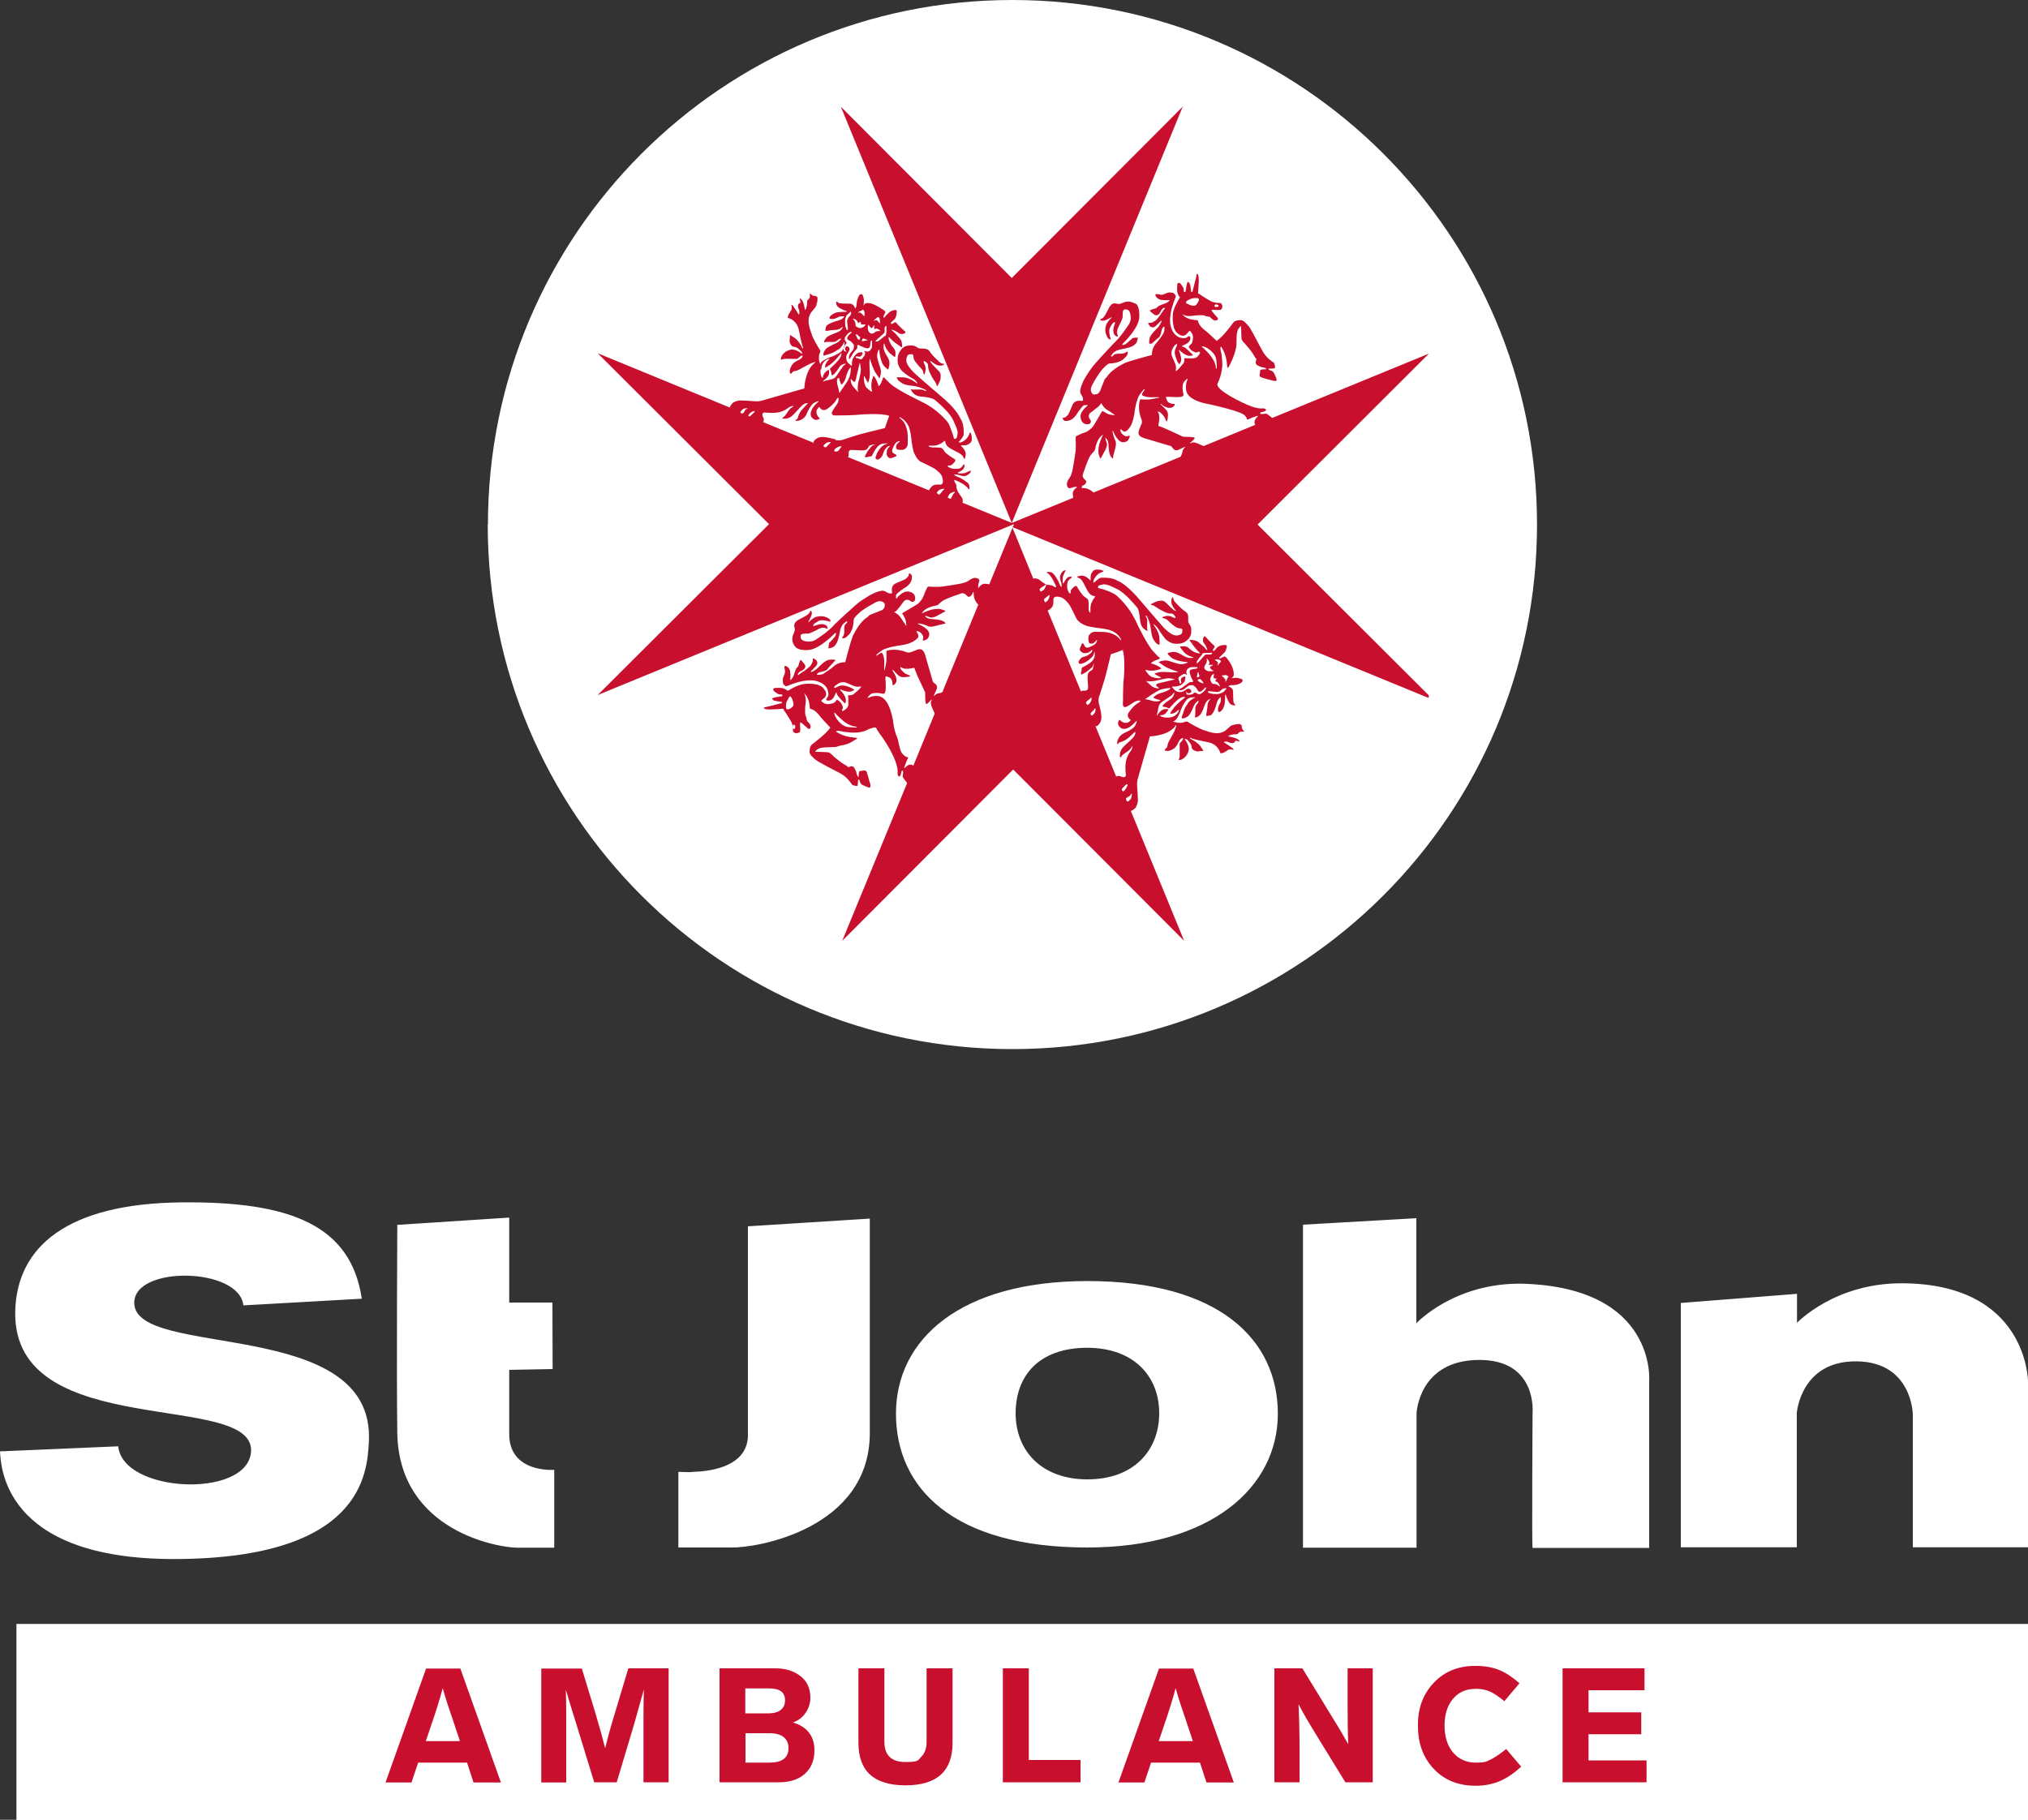
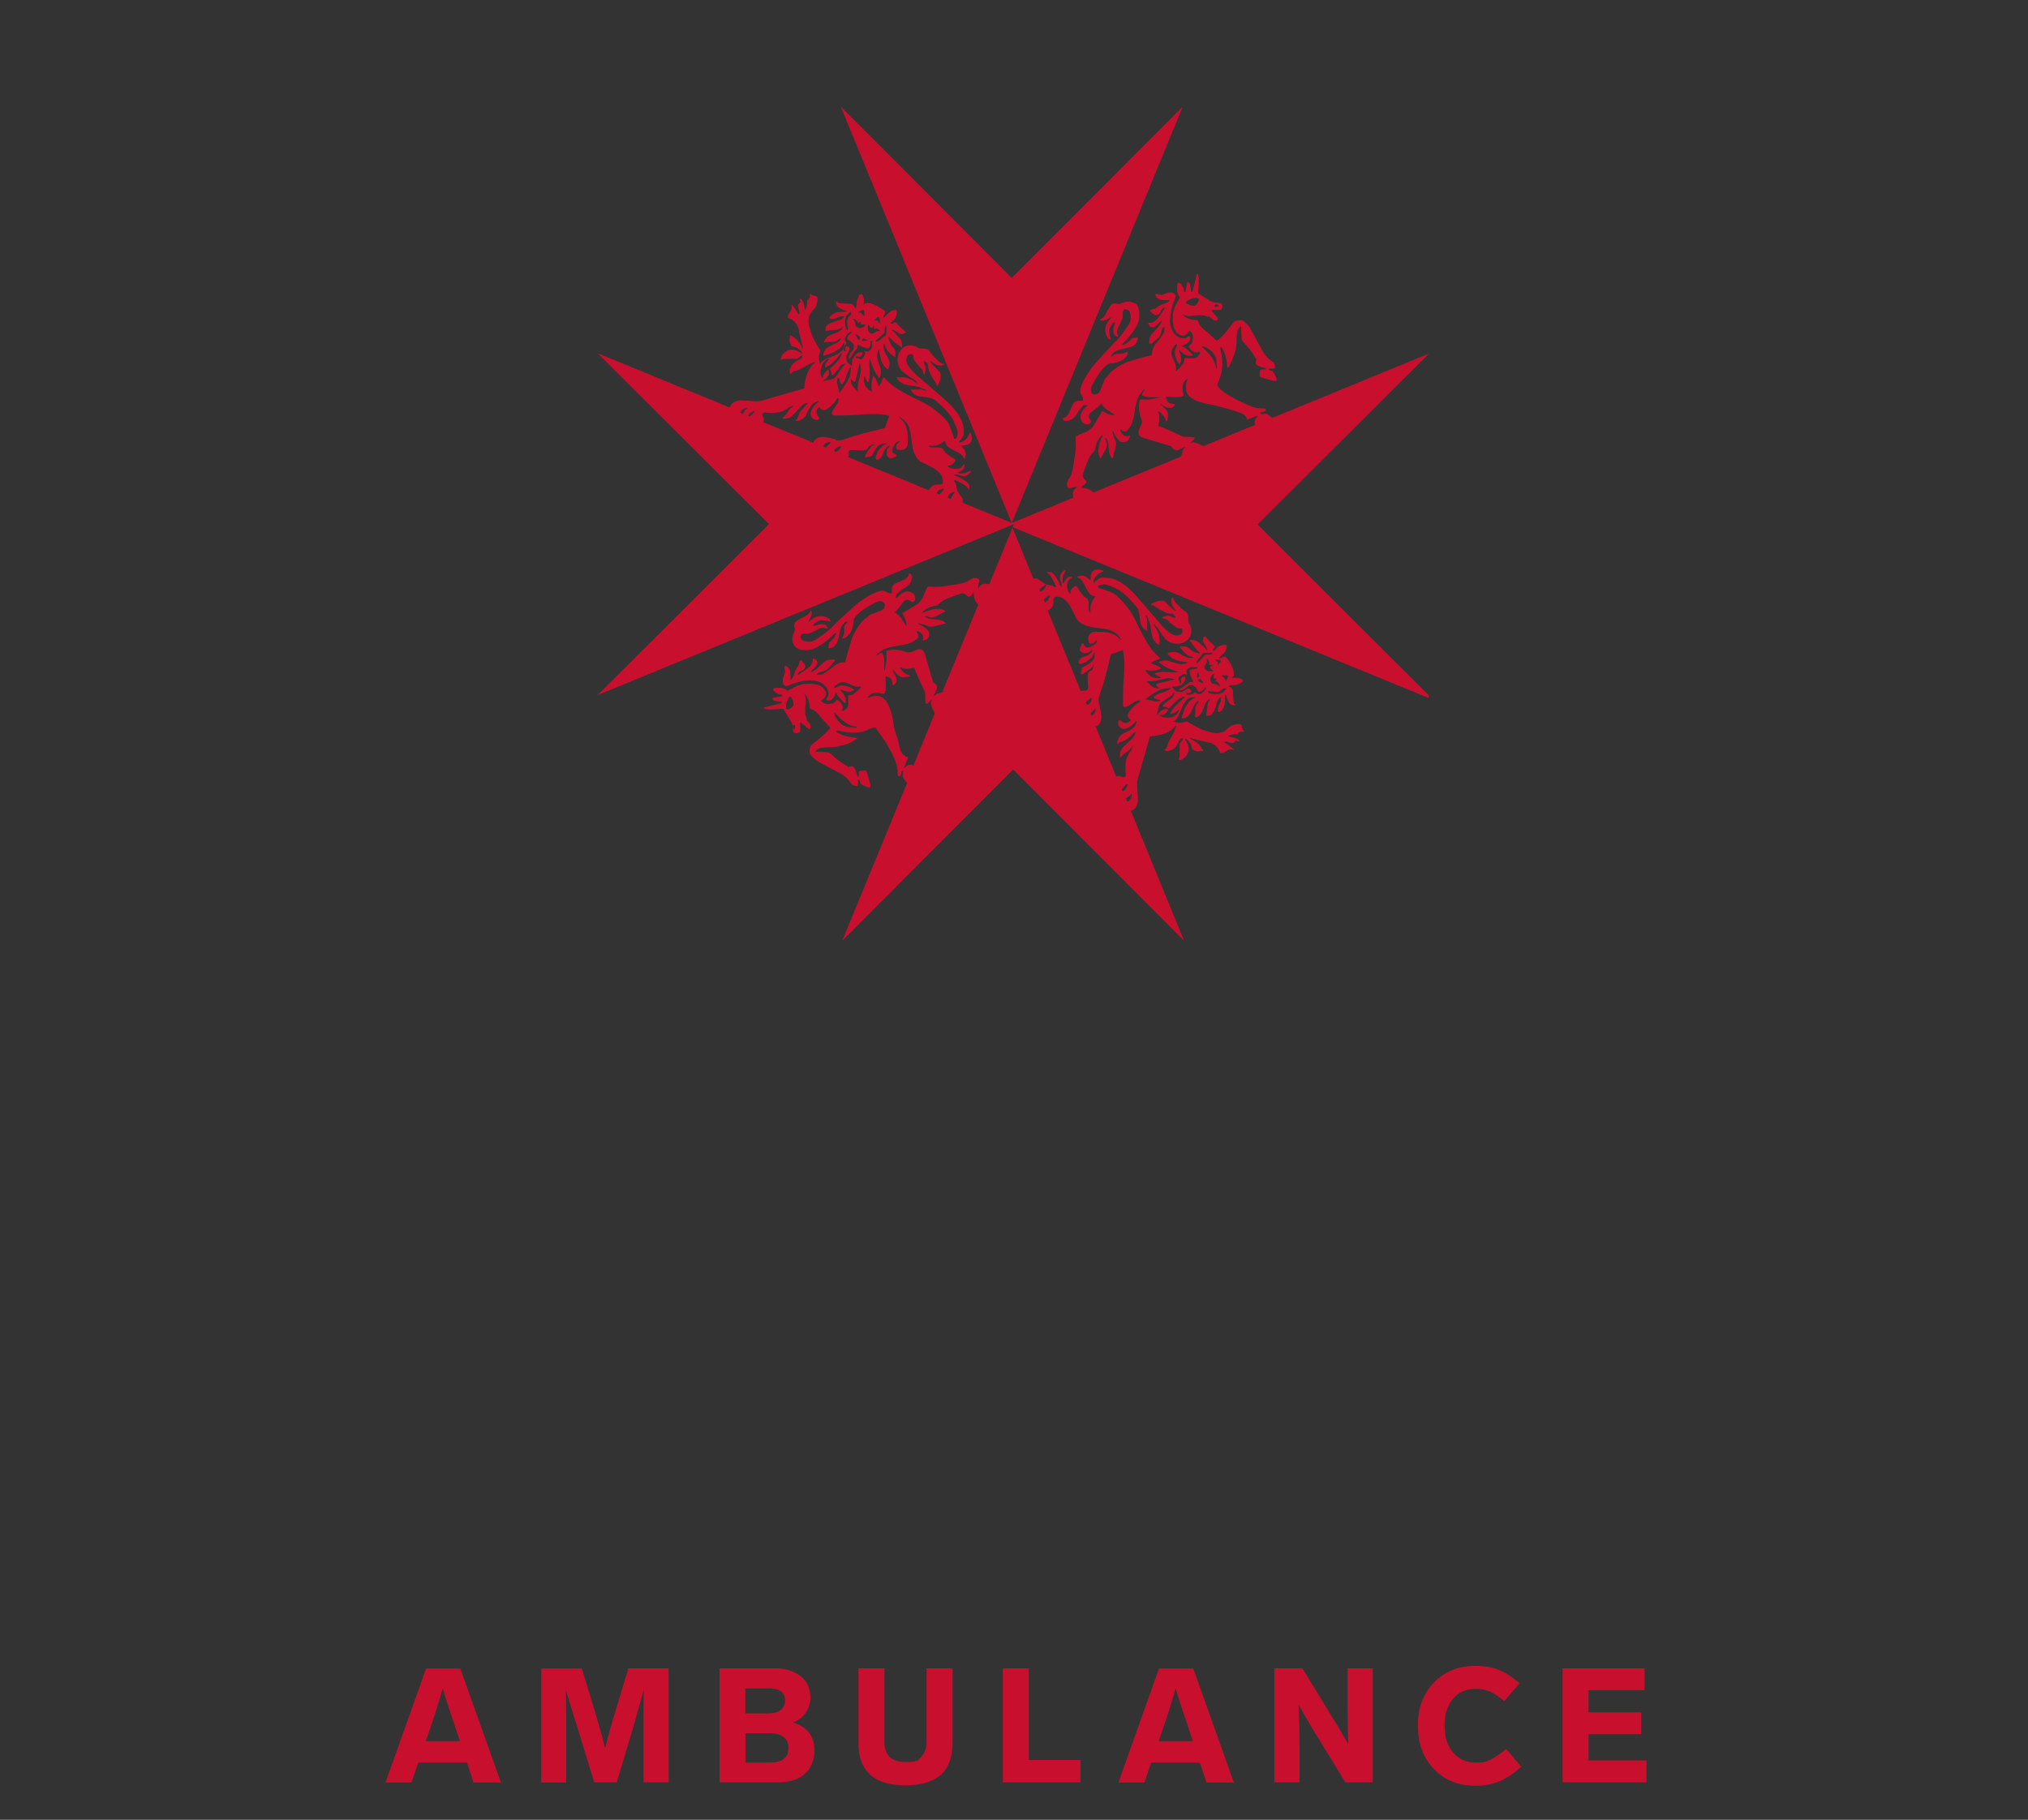
<svg xmlns="http://www.w3.org/2000/svg" id="Layer_1" version="1.1" viewBox="0 0 1000 897.5">
  <rect x="0" y="0" width="1000" height="897.5" fill="#333333" stroke="none" />
  <defs>
    <style>.st0{fill:#fff}.st1{fill:#c8102e}</style>
  </defs>
-   <path class="st0" d="M240.6 258.7C240.6 115.8 356.4 0 499.2 0s258.7 115.8 258.7 258.7-115.8 258.7-258.7 258.7-258.7-115.8-258.7-258.7" />
  <path class="st1" d="M513.6 289.6c.6-.3 1.2-.5 1.5-.9.2-.2.9-1 .7.2 0 0-.8 1.7-1.1 2-.4.2-1.2.8-1.3.8-.2 0-.4 0-.5-.2 0 0-.2-1-.3-.8 0-.2.5-.7 1.1-1m3.6 5s-.4 1.3-.8 1.6l-.8.6c-.1 0-.2.4-.5 0 0-.1-.2-.5-.3-.7 0-.2-.5-.5.3-1 .3-.4 1.4-1.1 1.7-1.4.2-.2 1-1 .5.9m2.1.9c0-.9.4-1 .6-1.1 1.1-.6 2.5 0 2.7 0 1.8.2 4 3.1 4.3 3.5.6.6 2.4 4.5 3.3 6.3.2.5.4.8.4.8 1.2 2.1 4 3.1 4.3 3.3 1.7.8 6.6 1.3 6.9 1.4 3.9.4 5.2 1 5.4 1 3.9 1.3 5.2 4.2 5.4 4.6.2.4-.2.4-.3.2-.3-.5-.8-.9-1.1-1.2-1.3-1.4-3.4-2-4.3-2.3-2-.6-5.8-.5-7.3-.5s-2.2 1-2.5 1.3c-1 .9-.6 2.9-.5 3.4.2 1.5 1.4 1.1 1.8 1.1 1-.2 1.9-1.5 2.1-1.7.3-.4.3 0 .2.2 0 .6-.3.9-.4 1.1-.3.7-1.4 1.3-1.7 1.4-.3.1-1 .5-1.7.8-1 .4-1.5.1-1.7 0-.5-.2-.9-1.2-1-1.5-.2-.3-.4-.4-.5-.4-.5 0-.5.2-.6.5 0 .5-.2.5-.3.8-.9 1.7-.5 2.3-.2 2.5 1.3 1.6 3.4.9 3.6.8.8-.1 1.7-1.2 2-1.4.3-.3.2.4.1.6 0 .6-1.2 1.5-1.5 1.7-.2.2-.7.4-1.1.6-.6.3-1.3.5-1.8.6-1.2.4-1.6 1.3-1.8 1.5-.8.9-.3 1.6-.2 1.7.5.5 1.6 0 1.9-.1 2-.6 3.9-2.5 4.6-3.2.1-.2.3-.4.4-.6 0 0 .7-1.9.8-2v2c-.1 1.1-.5 1.7-.7 2-.8 1.5-4.4 3.4-5.1 3.7-.7.3-.6.6-.6 1s-.3 1.4-.4 1.9c0 .9.3.7.5.7s.9-.5 1.1-.6c1.1-.5 3-2.1 3.2-2.3 1.2-.9 1.2-1.7 1.5-2.4.1 0 0 .4 0 .7 0 .5-.3 1.1-.4 1.7-.2.8-.9 1-1.2 1.2-1.6.9-1.3 2.4-1.4 3 0 .5 0 2.3.2 3.9v1.4c0 1.7-1.7 1.4-2.3 1.4-.6 0-.9.2-1.2.4l-16.4-39.9c1-.4 1.6-1.1 1.8-1.3 1.3-1.1 1-3.3 1-4.2m34.2 25.1c.3.8.4 1.7.6 2.8.5 4.2 0 10 0 10.7-.1 1-.3 2.2-.3 3.8-.2 3.8-.1 8.3-.2 8.7-.2 2.3 1.1 2 1.3 2 .6 0 3.1-1.7 3.4-1.9 1.9-1.4 3-1.3 3.4-1.3.4 0 .5.2.5.4s-.8.5-1.1.8c-1.4.8-2.6 2.1-3.5 3.2-.4.5-.7.9-.9 1.2-1.8 2.3.3 3.6.8 4-.2.4-.8.8-1.2 1.1-2 1.1-3.9-.8-4-1-.3-.3-.6 0-.7.1-1 1.9.2 2.9.4 3.2 1.6 1.8 3.7.6 4 .5 1.6-.5 3.8-3 4-3.2.4-.5.4-.2.4 0 0 .4-.5 1.6-.8 2.1-.7 1.5-4.7 3.4-5.1 3.5-.4.2-.8.4-1.1.6-2.5 1.6-2.7 4.3-2.6 4.6 0 .5.2.4.4.4s.2-.3.3-.5c0-.2.3-.3.5-.4.7-.1 2.1-.7 2.2-.8 1.3-.5 3.1-2.2 4.3-3.4.5-.5 1-.9 1.2-1.1v1.1c-.4 1.5-2 2.8-2.5 3.3-.8.8-2.7 2.4-3.3 3.1-1.9 1.9-1.8 3.9-1.8 4.6 0 .7.3.7.4.6.2 0 .4-.5.5-.7.5-.6 2.6-2.1 3-2.3.8-.4 1.8-1.8 2.3-2.6.2.1-.1.8-.2 1.1 0 .5-.4 1-.5 1.2-1.2 1.5-1.7 2.7-1.9 3.2-1.3 3-.8 7.8-.7 8.1.2 1.1-.1 1.4-.4 1.6-.6.6-2.2-.3-2.7-.4-.5-.1-1.4.1-1.6.3L540 357.7c.2.3.3.5.4.5.8 0 1.3-.7 2-1.7s.7-2.7.7-3.2c0-.7-.2-2-.5-3.3-.3-1.2-.5-2.4-.7-2.9-.5-2.1 0-3.8.4-4.5.2-.5 2.2-7.1 2.4-7.6.3-.9 2.2-8.6 2.8-11.2 0-.5.2-.7.2-.8.2-.6.4-.5.6-.5.2 0 4.9-1.7 5.2-1.9.3-.2.4 0 .4.2m11.2 23.7c.6-.3 2.6-1.9 3.4-2.3s2.7-1.9 4.5-2.3c.5-.1 2.2-.5 3-.5.8 0 1.5-.2 1.2.1l-.8.7s-1.5.9-3.7 1.5c-.5.1-2.3.7-3.1 1.5-.2.1-1.5.9-.3 1.2.5.2 1.6.7 2.2.7.3 0 1 .3.3.6-.3 0-.8.3-2.3.2-.5 0-2.1-.5-2.9-.7-.8-.2-1.2-.3-1.4-.3s-.9 0 0-.5m.5-8.4c1.1.1 3 0 4.8-.4s4.7-1.1 5.5-1.1 2.1.2 2.4.3c.3 0 1.5.2.4.4s-4.7 1.2-5.8 1.4c-1.1.2-3.2.6-2.9 1.3s.4.7 1 1.1c.3.2.8.5.2.5-.3 0-2.1 0-3.7-1.3l-.2-.2c-.7-.7-1.7-1.6-1.8-1.7-.2-.2-.9-.5.2-.4m15.9 2.3c.2-.1.3-.2.5-.3.9-.6 1.8-1.4 2-2.1.1-.3.3-1.2.3-1.6 0-.4-.2-.8-.7-.5-.3.1-1 .5-1.1.6s-.5.5-.4 1.2.2 1.1.2 1.3c-.5.4-.8.4-.8.1 0-.3-.1-1-.4-1.4-.1-.2-.6-1.2.3-1.8.9-.6 1.5-1.1 1.9-1.2.3 0 .9-.3 1.2 0 .2.2.6.6.6.3s-.4-1-.3-1.6c0-.4.3-1.2 1-1.6.3-.2 1-.6 1.6-.6h2.7c.1 0 .4.4 0 .6-.3.2-.8.2-1.2.3 0 0-1.8.2-2.1.5-.2.2-.7.5-.1 2.3.2.8.8 2.1 1 2.4s.5.8.4 1c0 .2-.2.3-.7.3-.2 0-.8-.2-1.5.4-.1 0-.8.6-1.8 1.3 0 0-1 .8-1.3 1-.7.3-1.3.7-1.4.8-.1 0-.9.5.2.5.5 0 1.3 0 2.3-.7 1-.7 1.7-1.4 2.1-1.6 0 0 1.7-.4 2.1-.1s0 0 .1 0c.6.4 1.5 1.2 1.8 1.8.3.6.7 1.6 1.7 1.3.4-.1.8-.4 1.1-.7.4-.3.8-.8 1-1 .1-.1.4-.5.6-.4 0 .1.2.3.1.5 0 .2-.8 1.4-1.8 2.1-.3.2-1 1-2.1.7-.2-.1-.7-.3-.9-.5-.2-.2-.8-.4-1.2 0-.2.2-.8.8-1.9.8-.3 0-1.7.1-1.7-.2 0-.2 0-.6-.2-.9v-.5c.1.2.5 1 1.3.9.4 0 1.3-.4 1.3-.8 0-.2-.3-.9-.6-1.1-.3-.2-1-.7-1.9 0-.2.1-1.8 1.3-2.5 1.3s-2.2.1-3.3-1c-.3-.4-1.2-1.3-1.2-1.4 0-.1-.3-.4.7-.3 1 0 2 0 3-.6m9-4c-.6.3-.5 0-.5 0 0-.5.2-1.6.3-1.9 0-.5.2-.6.3-.7l.5 1.5c.3.9 0 .8 0 .8-.1 0-.4.2-.6.3m.3 1.1c.2 0 .5-.2.5-.2s.4-.1.6.2c.2.4.8.8 1 1.1s.4.9.2.9-.6-.3-1.2-.5-1.2-.6-1.4-.9c0-.1-.4-.5.2-.6m-.1-9.9c.4-.6 1-1.3 1.4-1.7.2-.2.3-.4.4-.5.2-.2.3-.8.5-.8s.8-.2 1.7-.2h2.3c0-.1.9-.2.6.2-.1.2-.4.6-1 .6h-1.9c-.1 0-.3 0-.8.4l-.2.2c-.6.6-1.8 2.1-2.3 2.6l-1 1s-.5.5-.4-.1c0-.6 0-.9.8-1.7m6.9 3.1c-.2 0-1.9.7-.8 1.5 0 0 .4.5.9.7.2.1.7.5 0 .5-.6 0-2.1.3-3.1-.4-.2-.1-1.5-.9-.7-2.4.1-.2.9-1.1 1-2.1 0-.2 0-.9-.1-1.4.2.2.6.5.9 1 .2.5.7 1.2.4 1.6-.2.2-.7.7.3.6h1.2c.2 0 .5 0 0 .3m.7 4.8s-.3 1.5.3 1.6h1c0 .4-.2.8-.4 1-.2.2-.3.4.2.5.5 0 1 .5 1.4 1.2 0 .1.2.3.3.5.2.4.2.6.2.8-.2 0-.6-.5-1.2-.8-.4-.2-.8-.4-1.3-.5-.4 0-1.2.1-1.5-.5-.1-.2-1.1-1.5-.5-2.7.2-.4.3-1.1 1.1-1.5.1-.1.7-.7.5.4m.8-7.8c.8 0 2 0 2.4.5.2.2.3.5 0 .9 0 0-.8.8-1.1 1.3-.3.3-.7.6-.2-.3 0-.2.3-.8-.2-1.2-.2-.2-.8-.7-1.1-.9 0 0-.5-.4.3-.3m3.7 14.4c.3 0 .7-.2 1-.2s.7 0 .5.3c-.3.3-.9 1.2-1.5 1.6-.6.4-1.9 1-3 1s-2.6 0-3.4-.4c-.2 0-1-.2-1.1-.5 0-.2-.2-.6.5-.5.7 0 3.5.4 3.9.4.4 0 1.5-.3 1.9-.8 0 0 1-.9 1.2-1m.6-6.6s.8 0 1.4.3c.2.2.8.4.4.8-.2.1-.4.3-.6 1-.2.6-.4 1.1-.7 1.3v-.2c0-.4.1-.9-.4-1.4-.2-.2-.8-.9-1.2-1.2 0-.1-.9-.6 1.1-.4m-19.7 11.1c-.5.3-4.1 3.1-5.8 5.6-.2.2-.3.4-.4.6-.2.2-1.1 1.5-.7 1.6.4 0 1.7.1 3.3-1.4.2-.1 1.3-1.3.7.1 0 0-1 3.1-5 3.2-.2 0-2.2.2-3.7-.6-.1-.1-1.1-.5.2-.6.6 0 1.7-.2 2.8-1.8.2-.2.5-.7.5-.7s.3-.5-.5-.5-1.9-.2-3.4 1.2c-.2.3-1 1-1.2 1.5 0 .2-.6.9-.4 0 .2-.6.4-1.8.6-2.8 0-.4.2-.6.2-.9.1-.4.2-1.5 1.9-2.7 1.7-1.2 4.2-2.7 4.8-3.3.2-.3.4-.7.7-.9.1-.1.6-.7.3.2 0 .2-.4 1.8-1.5 2.6s-3.5 2.3-3.9 3.1c-.1.2-.9.7.3.9.6.1 1.5.2 1.9.5.2.2.6.5 1.1-.1.5-.6 3.3-3.8 5-4.7.3-.1.9-.5 1.3-.6.5 0 1.5-.2 1 .1m-26.9 50.5c-.5.4-.7.8-.9.9-.2 0-.8.2-.8-.1-.1-.6-.7-1.1-.2-1.5.5-.4.5-.4.7-.5 0 0 1.2-.6 1.3-.9.1-.3.4-.8.5-.8s.2 0 .2.4c0 .3-.2 2.1-.7 2.5m-3.6-4.1s-.2-.1-.5-.3c-.1-.1-.3-.7.2-1.2l1.1-1.1c.3-.3.6-.7.8-.7.2 0 .7-.3.6.1 0 .4-.3 1-.4 1.1 0 0-.6 1.3-1.2 1.8s-.6.4-.7.4m-15.1-37.4c-.2 0-.5 0-.7-.4 0-.2-.4-.5.2-1.1.6-.7 1.2-1 1.4-1.4v-.1c.2-.4.7-.9.7 0v.4s-.3 1.4-.7 1.7c-.3.3-.9.9-1.1 1m-2-5.3c-.1 0-.1 0-.5-.4-.2-.2-.7-.7-.1-1.3.3-.4 1.5-1.2 1.7-1.4.2-.2 1.1-1.6.6.9 0 0-.5 1.2-1 1.6-.5.4-.6.5-.7.5m-70.9-6.6c-.4 0-1 .4-1.2.5-.2.2-1.1.4-1.8.5-.7.1-1.5.8-1.7 1-.5.8-.3-.1-.2-.4.2-.3.9-1.7 1.2-2.5.8-1.7-.4-2.8-1-3.1-.6-.4-.9-.8-1-1.4 0-.2-.6-2-1.2-4.3 0 0-2.3-7.7-2.5-8.6-1-2.8-2.3-2.5-2.9-2.5-.6 0-2.3.8-3.9 1.4-1.6.6-3-.2-3.5-.4-5.1-1.5-7.8-.4-8.4-.3-.5.1-.3.6-.3 1v3.7c0 1-.7 3.8-.8 4.6-.1.7-.2.2-.3 0V328c.2-3.3-.3-4.4-.7-5.4-.4-1-.9-.6-1.1-.5-.2 0-1 .7-1.7 1.1-.7.4-.4-.1-.3-.3.1-.2 1.8-1.5 2.5-2 2.1-1.6 8.2-2.5 9.2-2.6 6.1-.8 7.7-2.9 8.5-3.5 1.1-1.2-.2-2.7-.2-2.8-.8-1 .2-.7.6-.6.7.2 1.1.5 1.4.9.2.2.3.4.4.5 1 1.1.6 2.3.4 2.8-.2.7.9.1 1.4 0 1.7-.7 1.8-2.3 1.8-3.1-.2-2.4-4.4-4.3-5.2-4.6-.9-.3-.2-.4-.2-.4s.8 0 1.3.1c.9.2 2.8.8 3.4 1.2 1.4.7 3.7-.1 4.6-.3.9-.2 2.5-.7 3.3-.8 1.5-.2.5-.7.2-1-1.6-1.3-5.7-1.3-6.4-1.4-1.9-.2-2.6-.9-2.8-1.1-.7-.5-.2-.4 0-.4.6 0 1.5.4 2 .6 1.2.5 2.9-.3 3.5-.6.7-.3 2.8-1.6 3.5-1.9 1.4-.6.5-.8.2-.9-.3-.1-1.4-.5-1.8-.6-4-.6-8.2 1.7-8.6 1.8-1.1.6-.5 0-.2-.4 1.5-2.1 5.6-3 6.3-3.1s1-.3 1.2-.4c.1-.1 1.1-1 1.8-1.6 1.4-1.3 8.2-3.5 9.6-4 1.4-.5 2.4.6 3 1.2.8.8 1.2.3 1.5.2.8-.4 1-1.3 1.3-1.8.4-.6.5 0 .4.3 0 .3.1 1.8.3 2.3.4 1.6 1.5 2.9 2 3.3L464.8 341zm-15.1 36.6c-.6-.4-1.1-.5-1.4-.5-1.2-.1-2.5 1.2-2.7 1.5-.5.5-.4-.1-.4-.1l.5-1.4c.2-.8.8-2.1 1-2.5.8-1.4 0-1.1-.4-1.3-.4-.1-1-.5-1.3-.9-1.9-1.2-2.2-4.7-2.6-6-.3-1.4-.4-1.9-.7-2.8-1.4-2.8-2-7.3-2.1-8.5-.3-1.8-1.1-4.5-1.1-4.5-1.8-5.5-3.9-6.3-4.2-6.6-2.7-1.7-6-.2-6.7.1-.7.3-.4-.3-.3-.4.1-.1.8-.8 1-1.1 1.4-1.3 4.9-.8 6.1-.5 1.2.3 1.1-.4 1.4-.9.5-1 .2-5.1.1-6.6 0-1.4.4-1 .5-1s.7.2 1.2.4c1.7.6 1.8 2.9 1.8 3.5 0 .6.4.4.6.3.2 0 .6-.5 1-1 1.2-2-.9-4.8-1.3-5.5-.8-1.6.2-.7.4-.4l.4.4c.5.5 1.3 1.5 2.2 2.1 1.2.9 3.1.5 4.3.4 2.3-.3.3-.9-.7-1.3-.5-.2-1.1-.7-1.7-1.2-.6-.6-1.1-1.2-1.3-1.7-.3-.9.2-.5.2-.5s.6.3 1.1.5c1.4.5 3.8.1 4.6-.1.8-.2 1-.1 1 0s.7 1.9.7 1.9c.3 1 3.5 7.8 3.9 8.6.4.8.6 1.1.7 1.6 0 1.1 0 4.5.3 5.2.2.8.7.3 1 0 .3-.2 1.2-1.1 1.5-1.5.5-.6.5-.1.4 0-.1.1-.3.8-.4 1.1-.2 1 .9 3.3 1.2 3.9.2.5.5 1.2.7 1.6l-10.4 25.4zm-28.5-18.8c-.5 0-2.7-.2-3.4-.2-4.3-.3-6.7-5.4-6.7-5.4-1-2.8.1-1.4.3-1.2.1.3 2.2 2.1 2.5 2.5 3.8 3.5 6.4 3.7 7.1 3.8 1.5.2.5.5.2.5m-29.9.4c-.1.6-.5.3-.7.2-.3 0-.5-1.3-.5-1.3.4-1 .8-.7 1.1-.5.4.4.2 1 .1 1.5m-3.3-9.3c-.3 0-1 .4-1.1-1-.1-.7 0-2.1.3-2.7 0 0 1.1-2.1 1.2-2.3s.5-.6.9-.1 1.1 1.9 1.2 3.1c0 .4.5 1.1-.8 2.1-.6.5-1.3.9-1.8.9m81.8-106.5c-.4.3-.9 1.4-1.2 2-.3.6-.2.6-.5.7-.3 0-.9-.3-1.2-.5-.3-.2-.1-.4 0-.6 0-.2.5-.8.7-1.2.2-.4 2-1.1 2-1.1 1.2-.2.4.5.2.7m-5.2-1.7c-.2.2-1 1.3-1.4 1.7-.6.8-.6.6-.8.6-.2 0-.6-.4-.8-.5-.5-.3-.1-.7 0-.8l.5-.6c.3-.4 1.6-.8 1.6-.8 1.9-.5 1.1.2.9.5m-7.2.1l-39.9-16.4c.2-.2.5-.6.4-1.2 0-.6-.4-2.3 1.4-2.3 1.7 0 4.6.3 5.2.2.6 0 2.1.2 3-1.4.2-.3.4-1 1.2-1.1.6-.2 1.1-.4 1.7-.4h.7c-.7.3-1.5.2-2.4 1.5-.2.2-1.8 2-2.2 3.2-.1.2-.6.9-.6 1.1 0 .2-.2.6.7.5.5 0 1.5-.4 1.9-.4.4 0 .6.1 1-.6.3-.7 2.1-4.3 3.7-5.1.3-.2 1.1-.7 2.5-.7h1.5c-.2.1-1.9.6-2.6 1.2-.7.6-2.6 2.6-3.1 4.6-.1.3-.7 1.4-.1 1.9.1.1.8.6 1.7-.2.3-.2 1.1-.7 1.5-1.8.3-.7.7-2.3 1.3-2.9.2-.3 1.1-1.4 1.7-1.5.2 0 .9-.2.6.1-.3.3-1.3 1.1-1.4 2 0 .2-.8 2.4.8 3.6.3.2.9.6 2.5-.2.3-.1.3-.2.8-.3.3-.1.5-.1.5-.6 0-.2-.1-.4-.4-.5-.3-.1-1.3-.6-1.5-1-.1-.3-.4-.7 0-1.7.2-.6.6-1.4.8-1.7.1-.3.7-1.4 1.4-1.7.2-.1.5-.4 1.1-.4.2 0 .6 0 .2.3-.2.1-1.6 1-1.7 2.1 0 .4-.4 1.6 1.1 1.8.5 0 2.4.4 3.4-.5.3-.3 1.2-1 1.2-2.5s.2-5.3-.5-7.3c0-.2-.2-.6-.3-.9-.4-1.1-.9-2.5-2-3.4-.3-.3-.7-.8-1.2-1.1-.2-.1-.1-.5.2-.3.3.2 3 1.4 4.4 4.8 0 .2.2.4.2.6 0 .2.6 1.5 1 5.4 0 .3.6 5.2 1.4 6.9.2.3 1.2 3.1 3.3 4.3.2 0 2.2 1 4 1.9 1.4.7 2.8 1.4 3.1 1.7.4.3 3.3 2.4 3.5 4.3 0 .2.6 1.7 0 2.7 0 .2-.2.6-1.1.6-.9 0-3.1-.3-4.2 1-.2.2-.9.8-1.3 1.8m-46-25.1c-.9-.2-4.8-1.2-6.1-1.2-.5 0-2.2 0-3.2.7s-1.6 1.2-1.7 2c0 0 .2.2.6.4l-25.4-10.4c.2-.2.4-1.1.3-1.6-.1-.5-1.1-2.1-.5-2.7.2-.3.5-.6 1.6-.4.3 0 5.1.6 8.1-.7.5-.2 1.7-.7 3.2-1.9.2-.1.7-.4 1.2-.5.3 0 1-.4 1.1-.1-.7.5-2.1 1.5-2.5 2.3-.2.4-1.7 2.5-2.3 3-.2.2-.7.4-.7.5 0 .2 0 .4.6.4.7 0 2.8.1 4.6-1.8.7-.6 2.3-2.5 3.1-3.3.6-.7 2.3-2.8 4.3-2.6-.4.6-3.7 3.6-4.4 5.5 0 .1-.6 1.5-.8 2.2 0 .2-.2.4-.4.4s-.5.1-.5.3c0 .2 0 .4.4.4.3 0 3.8-.1 5.2-3.8.1-.4 2-4.4 3.5-5.1 0 0 .2 0 .2-.1.6-.3 1.5-.7 1.8-.7.2 0 .4 0 0 .4 0 0-.2.2-.4.3-.8.7-2.4 2.4-2.8 3.7-.1.3-1.3 2.5.5 4 .3.2 1.3 1.4 3.2.4.2-.1.4-.4 0-.7-.2-.2-2.1-2.1-1-4.1.3-.4.7-1 1.1-1.2.4.6 1.7 2.6 4 .9.6-.4 2.2-1.6 3.4-3 .4-.4.7-.9.9-1.3.3-.4.6-1.1.8-1.1.1 0 .4 0 .4.5 0 .3 0 .9-.4 2-.2.4-.5.9-.9 1.4-.2.3-2 2.8-2 3.4 0 .3-.3 1.5 2 1.4.6 0 8.8 0 12.5-.5.9 0 9.8-.7 13.5.6.2 0 .4.1.2.4-.2.3-1.8 4.9-1.9 5.2v.1c0 .2 0 .3-.5.5-.6.1-10.9 2.7-12 3s-6.8 2.1-7.6 2.4c-.8.3-2.4.9-4.5.4m2.6 3.9c-.2.2-.7 1-1 1.3-.6.6-1.7.6-1.9.4-.4-.3-.2-.5-.2-.6s.1-.3.5-.7c.4-.4 1.6-1 1.6-1 2.5-.6 1.1.4.9.6m-5.3-2.1c-.3.2-1 1-1.6 1.6-.6.6-.8 0-1 0-.4-.2-.5-.4-.4-.6 0-.2.7-.8 1-1.1.3-.4 1.7-.7 1.7-.7 1.5 0 .5.6.2.8m-37-15.6c0 .1-.3.4-.6.6l-1.4 1.4c-.4.4-.8 0-.9-.1-.2-.2 0-.3 0-.4 0 0 .2-.2.5-.7.3-.5 1.4-1 1.4-1l.9-.3c.3-.1.2.3 0 .5m-4.1-1.4c-.3.1-.7 1.1-.7 1.1 0 .1-.4.6-.7.9-.2.2-.4.2-.6.1l-.4-.2s-.1 0-.2-.1c-.2-.2-.1-.5 0-.6 0-.2.7-.7 1-1.1.3-.4 1.7-.6 2-.6.3 0 .3.1.3.2s-.4.2-.6.4m37.1-19.8c.1-4 3.2-5 3.2-5 1.5-.6.3.5.1.7-1.5 1.6-1.5 2.9-1.4 3.3 0 .4 1.4-.5 1.6-.7 2.6-1.5 5.9-5.7 6.2-6.2.4-.5.2.5.1.9 0 .5-.5 1.1-.6 1.4-.9 1.6-4 4.5-4.6 5s-.3.8-.1 1.1c.3.4.4 1.3.5 1.9.2 1.1.7.4.9.3.8-.5 2.4-2.8 3.1-3.9.8-1.2 2.4-1.5 2.6-1.5.9-.2.3.2.2.3-.2.3-.6.4-.9.7-.5.6-2.1 3.1-3.3 4.8-.5.7-1 1.2-1.4 1.4-.6.3-1 .4-1.3.5-1 .3-2.9.6-3.7.9-.8.2-.2-.3 0-.4.3-.2.8-.6 1.1-.9l.3-.3c1.5-1.5 1.2-2.6 1.2-3.4 0-.8-.5-.5-.5-.5s-.5.3-.7.5c-1.5 1.2-1.7 2.2-1.8 2.8-.1 1.2-.5.3-.6.2-.8-1.4-.6-3.5-.6-3.7m8.8 4.2c.1-.3.4 0 .4 0 0 .1.1.3.1.4 0 .6.5 1.7.7 2.2.3 1.2 1-.1 1.2-.3.5-.6 1-1.6 1.2-2.3.1-.4.2-.6.2-.8.6-2.2 1.5-3.7 1.5-3.7l.7-.8c.3-.3.1.4.1 1.2 0 .8-.3 2.5-.5 3 0 .4-.2.8-.4 1.1-.6 1.5-1.6 2.8-2 3.4-.4.7-2 2.8-2.3 3.4-.5.9-.5.2-.5 0s-.1-.6-.3-1.4c-.2-.8-.7-2.4-.7-2.9-.2-1.5 0-2 .2-2.3v-.1zm9.7 6.2c.1 1.1-.2.4-.4.2l-1.9-2.1c-1.3-1.6-1.4-3.4-1.3-3.7 0-.5.3 0 .5.2.4.6 1.1 1 1.1 1 .5.4.9-.8 1.1-1.9 0-.4.1-.7.2-1 .2-1.1 1.2-4.7 1.4-5.9.2-1.1.3 0 .4.4 0 .3.2 1.6.3 2.4 0 .6-.3 2.4-.7 4.1-.1.5-.2 1-.4 1.4-.5 1.8-.5 3.8-.4 4.8m-6.7-21c0-1.2.6-1.7.8-1.9.5-.4.3-1 0-1.2-.2-.2-.4-.7-.5-.9-.3-1.1.5-1.8.7-2.1.7-1.1 1.8-1.7 2.1-1.8.2 0 .4 0 .5.1.2.2-.2.5-.4.6-.1.1-.6.6-1 .9-.3.4-.6.8-.7 1.1-.3 1.1.7 1.4 1.3 1.7s1.4 1.2 1.8 1.8c.4.5 0 2.1 0 2.1v.1c-.1.4-.9 1.1-1.6 2.1s-.7 1.8-.7 2.3c0 1.1.5.3.6.2 0-.2.5-.8.8-1.4.3-.7 2.1-2.9 2.3-3.1l.3-.3c.3-.5.1-.9.1-1.1 0-.5 0-.6.3-.7.2-.1.7.2 1 .4.4.2 1.7.7 2.4 1 1.8.6 2.2 0 2.3-.1.4-.3.5-2.1.5-2.1 0-.4.1-.9.3-1.2.2-.3.5 0 .5 0v2.7c0 .5-.2.9-.4 1.2 0 0-.2.3-.2.4-.4.7-1.2.9-1.6 1-.6 0-1.3-.3-1.6-.3-.3 0 .1.3.3.6.2.2 0 .8 0 1.1 0 .4-.6 1-1.2 1.9-.6.9-1.6.4-1.8.2-.4-.2-1.1-.4-1.4-.4s-.3-.2.1-.8c.2 0 .7.1 1.3.2.6.1 1-.2 1.2-.4.1-.1.5-.8.6-1.1.2-.5-.1-.6-.5-.7-.4 0-1.3.1-1.6.3-.9.3-1.9 1.6-2.5 2.6-.6 1-.6 2-.6 3s-.2.8-.4.7c-.1 0-1-.9-1.4-1.2-1.1-1.1-1.1-2.6-1-3.3 0-.7 1.2-2.3 1.3-2.6.4-.5.3-1.3.3-1.3 0-.2-.2-.5-.3-.6-.2-.3-.9-.6-1.1-.6-.4 0-.6.7-.8 1.2v.1c-.2.8.7 1.2.9 1.3.2.1-.3.1-.5 0-.2 0-.7-.1-.9-.2-.2 0-.2-.7-.2-1.2v-.5m1.8-16.1c.4-.6 1.3-1.2 1.6-1.5.3-.3.3.2.3.5s-.1.7-.2.9c0 .3-1 1.2-1 1.2-.4.4-.7 1.5-.8 1.9 0 .4.3 3.1.4 3.9 0 .8-.3.6-.5.5-.2 0-.4-.9-.5-1.1-.4-.8-.4-2.3-.4-3.4s.6-2.4 1-3m6.4 11.6s-.2.3-.2.5c-.1.6-.5.3-.6.2-.3-.2-.6-.8-.9-1.4-.2-.6-.5-1-.5-1.2 0-.1.6 0 .9.2.3.2.7.8 1.1 1 .4.2.2.6.2.6m3.6 1c0 .1-.1.3-.7.3-.3 0-1.4.3-1.9.2 0 0-.4.1 0-.5.1-.2.2-.5.3-.6 0-.1 0-.3.8 0 0 0 .9.4 1.5.5m-5.9-10c.6.3 1.1.9 1.2 1.4s.3.4.5.2.5-.5 1-.4v.9c.1.6 1.6.3 1.6.3 1-.2.5.4.4.5-.4.8-1.1.9-1.5 1.1-1.2.6-2.5-.4-2.7-.5-.6-.3-.4-1-.5-1.5-.1-1.3-1.2-2.2-1.3-2.5.4 0 1 .3 1.4.5m2.3-4.2c.5-.1.7-.3.9-.4 0 0 0-.1.1-.1.2-.3.4-.1.6 0l.2.3c.3.5.3 1.4.3 1.4.1 2-.3 1.2-.4 1.1-.3-.4-1.1-1-1.2-1.2-.5-.5-1.1-.4-1.4-.3h-.2c.2-.4.6-.7 1.3-.8m3.6 7.1c0-.6.4 0 .5 0 .2.5.7.9.7.9.8 1.1 1.5-.6 1.6-.8.2-.4.3-.1.3 0v1.2c0 1 .4.4.6.3.5-.3 1.1.1 1.6.4.5.2.7.7 1 .9-.5-.2-1.1-.2-1.4-.1-1 0-1.9.9-2.1 1-1.5.8-2.3-.6-2.4-.7-.7-1-.4-2.5-.4-3.1m3.2-2.8c.5-.3 1.3-1.1 1.3-1.1.4-.4.7-.2.9 0 .5.4.5 1.6.5 2.4 0 .8-.2.4-.3.3-.2-.3-.8-.9-.9-1.1-.4-.5-1-.3-1.2-.2-.9.5-.6 0-.3-.2m4.6 6.7c.4-.5.4-.7.4-.8v-1.9c0-.6.5-.8.6-1 .4-.3.3.5.3.6v2.3c-.1.9-.2 1.5-.3 1.7 0 .2-.6.3-.8.5-.2.2-1.3 1.1-2.2 1.8-.8.7-1.1.7-1.8.7-.6 0-.2-.4-.1-.4l1-1c.5-.5 2.3-1.9 2.7-2.5m98 75.1c.5-.2 1.4-.5 1.8-1.3.1-.3.6-.8-.2-1.5-.6-.6-1.7-1.5-1.2-3 .5-1.4 2.7-8.2 4-9.6.5-.6 1.4-1.6 1.6-1.8.1-.1.3-.5.5-1.2 0-.7 1-4.8 3.1-6.3.3-.3 1-1 .4.2-.1.3-2.5 4.6-1.9 8.6.1.4.4 1.5.6 1.8.1.3.3 1.2.9-.2.3-.7 1.6-2.9 1.9-3.5.3-.7 1.1-2.4.6-3.5-.2-.6-.6-1.4-.6-2s0-.7.4 0c.2.2.9.9 1.1 2.8 0 .7 0 4.8 1.4 6.4.2.2.7 1.3.9-.2 0-.8.6-2.4.8-3.3.2-.9 1-3.2.3-4.6-.3-.6-1-2.5-1.2-3.4-.1-.6-.2-1.3-.2-1.3s0-.7.4.2c.3.9 2.3 5.1 4.6 5.2.8 0 2.4 0 3.1-1.8.2-.5.8-1.7 0-1.4-.4.2-1.7.6-2.8-.4-.4-.4-1.1-.8-1.4-1.9 0-.3-.4-1.4.6-.6.2.2 1.2 1.7 2.8.2.4-.5 1.5-1.4 2.4-3.8.4-1.2.8-2.7 1.1-4.6 0-1 1-7.1 2.6-9.2.5-.7 1.8-2.4 2-2.5.2-.1.8-.4.3.3-.4.7-1 1.5-1.1 1.7 0 .2-.5.7.5 1.1 1 .4 2.1.9 5.4.7h2.2c.2 0 .7.2 0 .3-.7.1-3.6.7-4.6.8-1 .1-3.4 0-3.7 0-.3 0-.8-.3-.9.3-.1.6-1.2 3.2.3 8.4.2.4.9 1.6.6 3 0 .2 0 .3-.2.5-.6 1.6-1.4 3.3-1.4 3.9 0 .6-.3 1.9 2.5 2.9 1.4.4 12.3 3.7 12.8 3.8.6 0 1 .4 1.4 1 .4.6 1.4 1.8 3.1 1 .8-.3 2.2-1.1 2.5-1.2.3-.2 1.2-.3.4.2-.2.2-.9 1-1 1.7s-.3 1.6-.5 1.8c0 .1-.4.7-.5 1l-42.9 17.6c-.5-.5-1.7-1.5-3.2-1.9-.4-.2-1.9-.4-2.2-.3-.2 0-.9 0-.3-.4m39.2-40.8c.6.4 3.4 2.5 5.5 1.3.5-.4 1-.8 1-1 0-.2.3-.6-.3-.6s-2.8-.1-3.5-1.8c-.2-.5-.4-1.1-.4-1.2 0-.1-.5-.6 1-.5 1.4 0 5.6.4 6.6-.1.5-.2 1.2-.1.9-1.4-.3-1-.7-3.7 0-5.3.1-.3.3-.5.5-.8.3-.3 1-.9 1.1-1.1s.7-.4.4.3c0 .2-.3.7-.5 1.3 0 0-.7 3.6.4 5.4.3.4 1.5 3.7 11 5.4 1.2.2 16.1 3.6 17.4 5.5.3.3.8.9.9 1.3.1.3-.1 1.1 1.3.4.4-.2 1.7-.8 2.5-1l1.4-.5s.6-.1.2.4c-.2.2-1.5 1.4-1.5 2.5v.2c0 .3 0 .8.4 1.3L593.5 220c-.4-.2-1-.4-1.4-.6-.6-.3-2.9-1.4-3.9-1.2-.3 0-1 .2-1.1.4s-.6 0 0-.4c.5-.3 1.3-1.2 1.6-1.5.3-.3.7-.8 0-1-.8-.2-4.1-.3-5.2-.3-.4-.1-.8-.3-1.6-.7s-7.6-3.5-8.6-3.9c-1-.3-1.9-.7-2-.7-.1 0-.2-.2 0-1 0-.2.1-.6.2-1.1.2-1.1.2-2.6 0-3.6-.1-.5-.5-1.1-.5-1.1s-.4-.6.5-.2c.9.3 2.5 2.1 2.9 3 .4.9 1 3 1.3.7.2-1.2.5-3.1-.4-4.3-.9-1.2-2.3-2.3-2.5-2.6-.3-.3-1.2-1.2.4-.4m21.2-28.3s5.1 2.3 5.4 6.7c0 .6.3 2.9.2 3.4 0 .3-.3 1.3-.5-.2 0-.6-.3-3.3-3.8-7.1-.4-.3-2.2-2.4-2.5-2.5-.3-.1-1.6-1.3 1.2-.3m-9.3-22.7c.1-.2 2.3-1.2 2.3-1.2.6-.2 2-.4 2.7-.3 1.4.1 1.1.8 1 1.1 0 .5-.5 1.1-.9 1.8-.3.4-.6.7-1.3.9 0 0-1.1 0-1.9-.3-.8-.4-1.7-.8-2-.9-.5-.4 0-.8 0-.9m14.5 1.4s1.2.1 1.3.5v.2c.1.2.2.4-.3.5-.5 0-1.1.3-1.5-.1 0-.1-.2-.2-.2-.4.3-.3.3-.5.7-.7M704.6 343l-84.5-84.3 84.5-84.3-77.2 31.7c-.1 0-.3-.2-.5-.3-.4-.2-2-1.9-2.9-1.8-.3 0-1 .2-1.5.2s-.9-.1-.9-.1-.7-.4.3-.8c.3-.1 1.3-.3 1.6-.4.3-.2 1.2-.5.5-1.1-.3-.3-.5-.4-1-.4s-2.3.4-6.3-1.1-17.3-7.9-16.4-11c0 0 2.7-5 2.4-10.8-.1-1.1-.2-3.8-.7-5.2-.1-.5-.3-1.4-.2-1.7 0-.2.2-1.3.8.1.3.6 2 3.1 2.4 7.8.1.6.2 1.6.2 1.6s0 1.1 1-.7c.5-.9 1.7-3.5 2.5-5.9.8-2.3 1-4.4 1-4.6 0-1.6 0-5.2.4-6.1 0-.7.5-1.7 1.1-2.3.3-.3.8-1.4.8 0s.1 4.8.2 5.4.2 1.2 1.3 2.2c.2.2.5.6.9 1 1.4 1.6 3.5 4.2 4 5.4.3.6.9 1.3 1.1 1.5v.5c0 .1-.9 1.7.3 2.5.4.3 1.9 1.1 3 1.2.3 0 1 .3 1.3.4.2.2.6.5 0 .5-.5 0-2.5 0-2.7.5 0 .6-.3 1.8-.3 2.3s.1.9.8 1.2c.7.3 3.8 1.1 4.5 1.3.7.2 2.2.6 2.6.5.3 0 .7-.2.4-1.2-.2-.7-1.1-2.6-1.2-2.7-.1-.2-.7-.9-1.1-1.1-.5-.1-1.1-.3-1.4-.6 0 0-.6-.5.3-.5.7 0 2.1 0 2.4-.2.2 0 .4-.2.3-.8-.1-.6-.2-1.8-.8-2.1s-3.6-2.3-5.3-5.5c-.2-.4-.9-1.6-1.7-3.1-1.9-3.6-4.6-8.9-5.5-9.6-.6-.5-2-2.6-3.5-2.6-1.2 0-3 0-4 1.5s-5.3 7-7.8 8.6c0 .2-.2.2-.6-.3-.5-.5-4.6-4.3-5.2-4.7-.6-.4-2.9-2.2-3.5-4.4-.1-.4-.1-.7-.6-.7s-4.5-.2-6.4-2.1c-.4-.3-.9-.8-.9-.8.9.2 1.9 1.4 6.2.6 1.2-.1 3.8-.3 4.7 0 .3.1 1 .5 1.7.5.3 0 .9 0 1.4.5.5.5 1.4 1.6 2.7 1.4.5 0 .9-.4 1-.6 0-.1.1-.4-.4-.9s-2.3-2.6-2.5-2.9c0 0-.8-.7.4-.8 1.2 0 3.7.4 4.2-.3.3-.4.5-1.2.4-1.7 0-.2 0-.3-.1-.4-.3-.6-.3-1-1.5-1-.7 0-2.5 0-4.5-1.1 0 0-3.9-2.3-4.3-2.7-.5-.4-1.2-.8-1.5-.9-.1-.2 0-.4 0-1s.4-4.7.3-5.8c0-1.1-.2-2.1-.3-2.3-.1-.2-.7-1.1-.8 0 0 .6-.6 2.9-.8 3.5-.1.6-.9 3.5-1 3.9s-.2 1-.4 1c-.1 0-.4.1-.5-.5 0-.6-.4-3.5-.8-3.9-.4-.3-.8-.7-.8-.7-.4.6-.7 2.4-.8 2.9 0 .5-.3 1.6-.3 1.8s0 .5-.3.4c-.2 0-.6 0-.6-.5 0-.6 0-1.3-.4-1.9-.4-.6-1.2-1.9-1.4-1.9-.2 0-1.1-.4-1.2 0s-.2.7-.2.8-.3 2.8.2 4.2c.2.4.6 1.4.8 1.6.2.1.5.3.2.6-.1.1-1.1 1.8-2.3 4.2-.5 1.3-1 2.7-1.1 3.9 0 1.1-.6 7.8 2.8 9.7.4.3 2.5 2.1 4.5-.5.4-.5.8-.9.8-.9s.3-.4.7.2c.2.4 1.5 1.5 1.1 3.7 0 .4-.2 1.5-.6 2.2 0 0-1.7 1.4-1.4 1.8.3.4 1 1.8 2.6 2.3.5.2 1 .6 1.9.1.2-.1.5-.3.7-.1.2.1.5.6.2.9-.3.4-1.1 2.2-3 2.3-1 .1-2.9 0-3.5 0s-1.1-.2-1.1 0 .3 2.1-1 3.1c-.2.3-1.9 2.3-2.2 2.5-.3.2-.7.6-.8.7-.1.1-.3.3-.2-.6.1-.7.2-1.7-.3-3s-1.8-4-1.8-4.3c0-.2-.3-1.6.4-2.9.3-.8 1.2-2 1.4-2.1.2-.2.7-.5.7-.5s.2 0 .2.4-.3 1-.5 1.4c-.2.4-.8 1.6-.6 3 .2 1.3 1.1 3.5 1.3 4 .3.5.7 1 .7 1s.2.6.6-.3c.3-.7.7-.9.5-2.7-.2-1.1-.6-2.5-.8-2.9-.2-.3-.3-.8-.3-.8s0-.3.5.2 2.8 2.5 4.6 2.6c.8 0 1.2 0 1.5-.2.2-.1.5-.2 0-.6s-1.2-1.2-2-1.9c-.8-.6-1.4-1.6-2.9-1.9-.2 0-.5-.3.3-.5.3-.1.9-.4 1.5-.7.8-.5 1.6-1.1 1.9-1.8.2-.5.4-1.2.2-1.6-.1-.3-.3-.8-1-.4-.3.2-1.1 1.2-3 .8-.6-.1-4.2-.3-5.7-6.1-.2-.7-.8-4.5 1.1-10.2 0-.2.2-.5.2-.7.3-.8 1.1-2.9 1.2-3.2 0-.2.2-.8-.2-1.1-.4-.3-.7-.9-.9-.9-.2 0-2-.6-3.2 0-1.1.5-2.2 1-2.8.9s-1.9-.4-2.1-.4c-.2 0-.8 0-.8.4s.6 2 2.8 2.5c.5 0 2.4.3 3.7.1.3 0 .8-.1.5.2-.3.3-.8 1.1-3.1 1.8-.2 0-.7.2-1.3.5-.6.2-1.3.6-1.7 1-.2.2-.4.5-.8.6-.3 0-2.1.6-2.5.8-.2.1-.5.3 0 .8.2.2 1.1.8 1.5 1.2.2.2 1.5 1.3 2.9-.2.4-.5.8-1.6 1.2-2.1.4-.4.8-.8 1.2-.8s.5 0 .2.4-1.4 1.9-1.7 2.4c-.3.6-2.4 3.4-3.1 3.7-.4.2-1.6 1.1-2.4.9-.5 0-1-.1-.9.3.2.4.6 1.5 1.3 1.7.7.2 1.4.8 3.2-1.2.7-.6 1.3-1.3 1.5-1.5s.8-.6.6 0c-.2.5-1.3 2.5-1.9 3.1-.6.6-3.8 3.5-4.1 5.5-.1.7-.2 1.7-.1 2.4h1.2c.8-.7 2.5-2.3 2.9-2.6.5-.4 1.1-.5 1.6-2.3.1-.4.5-2.6 1-3 .3-.3.8-1 .8 0 0 .4 0 1.9-.5 2.8-.5.9-2.8 4.1-3.5 4.8l-.3.3c-.7.9-2 2.9-1.9 5.6-.7.1-11 2.9-13.3 3.9-2.3 1.1-7.1 3.8-8.9 6.9-.2.2-1 .9-1.1 1.2 0 .2-.3.7-.6 1.5-.5 1.1-1 2.6-1.5 3.9-.2.4-.8 1.5-1.5 1.8-.8.2-2 .6-2.6-.3-.3-.4-1.2-1.8 0-4 .2-.3.4-.7.7-1.3 1.2-2.2 3.1-5.2 4.3-6.5.8-.9 2.5-2.7 3.4-2.9.9-.1 5.3-.1 7.6-2.7.6-.6 1.5-1.2 1.6-2.5 0-.3 0-1-.5-.6-.2.2-1.3.9-2.6.9-1.4 0-2.9 0-3.5.4-.6.5-.9.9-1.1 1-.2 0-.9.2-.4-.5.4-.5 1-2 3.8-2.8.8-.2 5.7-1 7-2 .5-.4.9-.6 1.3-1.1.4-.4.6-1 .9-2.3 0-.2.2-.7-.2-.6-.4 0-2.2 0-2.6.5-.3.3-1.5 1.4-2.4 2.1 0 0-.8.7-1 .7-.5.2-1.1.4-1.1.4s-.7 0 0-.8c1-1 8.1-7.9 8.1-13.3 0-.8.2-4-1.3-6 0 0-1-.6-1.5-.7-.8-.4-2.9-1.3-5.5 0-.2 0-1.4.7-2.3.5-.7-.2-1.7-.6-2.9.1-.5.4-.8.8-1.1 1.2-.3.4-2 3.9-2.4 4.4-.4.5-.9 1.4-1.8 1.7-.3 0-.9.4-.3.6.5.2 1.2.7 3.5-.5l1.6-.8c.3-.2.5-.1.3.1-.3.2-2.3 2.2-2.7 3.7-.2.8-.9 2.9.4 5.4.3.5.6 1.6 1.8 1.6.2 0 .2-.1 0-.5s-1.1-3.8-.3-5.3c.3-.6 1.3-2.3 1.8-2.5.2-.2 1-.4.7.3-.3.8-1 2.7-.8 3.9 0 .7.3 2.2 1.6 2.6.2.1.9.4.5-.7-.2-.5-.6-1.6.2-3.5.3-.8 2.3-4.2 2.3-5.6 0-1.1-.2-3.4 1-3.5.4 0 1.9-.2 2.5 1.4.2.6 1.1 3.4-.3 5.7-.3.5-4.4 6.8-7.5 9.5-.7.7-10 10.6-11.2 12.5-.9 1.3-2.7 3.8-4 6.4 0 .1 0 .2-.1.3-.6 1.3-1 2.4-1.2 3.4-.1.5-.5 1.5.4 2.9.2.4.9 1.3.8 2.1 0 .2.2 1-.5.9-.7 0-3.5-.7-4.7 2.1-.2.3-1.7 4.3-2.2 4.8-.5.5-1.2 1.3-1.8 1.4-.4 0-1 0-.8.4 0 .3.5 1.1 1.3 1.2h.8-.3.3c1.2-.1 3.3-.6 5.3-4.1.7-1 2.6-3.7 3.3-3.7h1.2c.2 0 .8 0 .1.5-.6.4-3.3 2.9-3.2 5 0 .3 0 1.4.6 2.4.4.7 1 1.3 2.1 1.5.4 0 2.1.2 2.3-.8 0-.2.1-.4.1-.7 0-.3-.2-.6-.5-1-.3-.3-1.2-2.1.5-3.3 1.7-1.2 3-2.4 3.4-2.6.2-.1.4-.3.6-.6l.2-.2c.3-.3.5-.6.7-.9 0-.2.2-.5.4 0 .2.4 1 2.1 3.5 3.5.6.3 1.9 1.4 2.4 1.6.3.2 1 .5.3.5-.8 0-2.5 0-4.3-1.2-.5-.3-1-.5-1.1-.6s-.3-.3-.6 0c-.2.2-1.5 2.6-2.7 4.6-.8 1.3-1.5 2.5-1.7 2.8-.5.7-2.5 2.6-4.7 3.2-.8.2-3 1.3-3.4 1.5-.4.2-.5.4-.5 1 0 .7.2 4.7 0 6.3-.2 1.6-1.3 8.6-1.6 9.8-.3 1.1-.7 2.6-1.3 3.4-.6.8-1.5 2.2-1.4 3.3 0 .9.3 2 1.4 2 .5 0 1.5-.5 2.1-.6.6 0 1-.2 1.2-.1.2 0 .5.2 0 .4-.3.1-1.7 1.3-1.8 2.7 0 .4 0 1.2.2 2.3l-30.3 12.4 84.3-205.3-84.3 84.5-84.3-84.5 84.3 205.3-24.6-10.1h.4c0-.3.2-1.5-.4-2.4-.3-.4-1.7-2.4-1.9-2.8-.2-.4-.7-1.3-.8-2.3 0-.4 0-1.4-.3-1.7-.2-.3-.7-1-.7-1.3 0-.3-.2-.9.5-.5.3.1 3.8 1.7 4.6 2.5.3.3 1 .8 1.4 1.2.2.2.3.6.5.7.1 0 .4.4.4-.3 0-.8.2-1.9-1-2.9-.4-.3-3.1-2.4-5-2.9-.3-.1-2-1-1.4-1.1.4 0 1.5 0 2.3.3.3 0 2.5 1 3.7.2.7-.4 1.5-.8 1.9-1.5.1-.3.4-1.1 0-.9-.5.2-2.5 1.2-3.1 1.3-.6 0-2.1.2-2.8 0-.3 0-.7-.2 0-.5.3-.1 2.2-.9 2.7-2.1.1-.3.3-.6.3-1s-.2-1.1-.6-.6c0 .1-1 1.8-2.1 1.9-1 .1-3.1.5-4.9-.6-.2-.1-1.4-.6-.2-.9.2 0 1.2 0 1.6-.4l.4-.4s1-1 1.1-1.2c0-.2.5-.8-.2-1.2-.7-.3-4.2-2.7-4.8-3.5-.3-.4-.9-1.5-1.4-1.8-.4-.2-1-.4-2.5-.4s-2.9 0-3.5-.3c-.2 0-1.2-.6-.1-.6.5 0 3.3.2 4.5-.6.4-.2 1.6-.6 2.4-1.4.2-.2.8-.7.8 0 0 .3.2 1.7 1.8 2.9.5.4 3.2 1.8 4 2.2.8.4 2.5 1.3 3 2.3.1.2.4.9.5 1 .1 0 .3.5.5-.4 0-.4.4-1.6.3-2.1s-.4-1.8-1.4-2.8c-.2-.3-.7-.8-.8-.9s-.4-.4.3-.4c.8 0 2.4.3 3.8-.9.3-.3 1-.6 1.1-2 0-.6 0-2-.4-2.8-.1-.3-.4-1-.7-.3 0 .2-.8 2.1-1.5 2.7-.2.3-1.6 1.5-2.6 1.8-.3 0-1.8.5-1-.4.3-.3 2.1-2.3 2.2-3.4 0-.8.1-2.7-.3-4.6-.2-1.1-.6-2.2-1.2-3.1-.2-.3-1.5-3.8-7-8.8l-.6-.6c-1-.9-10.8-9.2-13.2-11.4-.4-.4-6.2-5-6-8.3 0-.5.2-2.4 1.4-2.7.2 0 1.9-.6 2.1.7 0 .1-.2 1.4.9 2.8.1.1 1.5 2.1 3 3.5.2.3.8.7 1 2.1 0 .2.4 1.7.8 0 .1-.4.7-2 0-3.7-.2-.4-.6-1.2-.6-1.6 0-.2-.2-.8.5-.4.2.1 1.5.7 1.6 1.9 0 .1 0 1.4.5 2.8.1.4 1.5 3.1 1.5 3.1.4.7.8 1.4 1.3 2 .3.5.8 1.2.8 1.5 0 .3.3 1.8 1 0 .2-.5 1-1.8 1.1-2.8v-.6c.1-.9.2-1.9-.8-3-1.3-1.4-3.5-3.5-3.9-4.2-.1-.2-.6-1.1-.2-.9s2.9 2.6 4.8 2.3c.5 0 1.1 0 1.6-.4.1 0 .5-.5 0-.5-.2 0-1.1 0-2-.8-.9-.8-3.6-3.4-4.4-4.6-.4-.5-.8-1.8-2.8-2-.4 0-1.7-.2-1.9-.1h-.7s-.7-.2-1.1-.5c-.4-.2-1.3-1-2.7-1s-3.1-.2-4.8 1.4c-.2.2-.4.4-.5.6-.3.4-1.6 1.7-1.8 4.6 0 1-.2 3.4 2.3 6.1.4.3 2.4 2 4.4 3.2.3.2.6.4 1 .5.4.2 1.6 1.2 1.9 1.9 0 .1.4.7-.2.3-.3-.2-2.6-2.1-5.2-2.7 0 0-1-.2-1.4-.2s-2.8-.1-3.1 0c0 0-.1 0-.1.1s0 .1.1.3c.2.4.3 1 1.4 1.7 1 .7 1.6 1.5 5.4 2 .5 0 3.4.3 5.3 1.2.4.2 2 .7 2.2 1.1 0 .1.2.6-.3.3-.3-.1-1.3-.7-2.2-.7h-4.3c-.4 0-1-.5-.6.2s1.3 2.7 4.3 3.2c.9.1 6 .5 7.3 1.6.2.2.7.6 1.2 1 2.2 1.9 6.5 5.8 8 9.1.3.6.8 1.7 1.3 2.9.6 1.4 1 2.9.9 3.7 0 .2-.3 2.3-.8 2.5-.5.2-1 .5-1.2-.7 0-.6-1.7-4.9-1.9-5.5-.2-.7-1.2-2.3-1.8-2.9-1.7-1.8-5.8-6.1-11.9-9-.3-.1-.5-.2-.8-.4-.8-.4-11.3-5.4-14.6-8.4-1.1-1-2.3-2.2-2.7-2.6-.2-.2-.3-.4-.5-.6-.1-.1-.3-.1-.4 0-.1 0-.2.2-.3.4-.1.4-.8 2.7-1.6 3.4-.2.2-.5 1-.7-.4-.2-.7-1-2.6-1.6-3.5 0 0-.2-.3-.3-.4-.2-.2-.4-.5-.6 0 0 0 0 .2-.1.4-.4 1-1.2 3.8-.4 6.8 0 0 0 .6-.6 0-.3-.2-2.2-1.4-2.7-2.6-.3-.7-.9-2.5-.7-4.2v-.3c0-.2.1-.5.5.1v.2c.4.8 1.1 2 1.2 2.2.1.2.4.9.7-.4.1-.6.3-1.1.4-1.8.1-.9.2-2.1 0-4.2 0-.8-.2-3.3 0-4.2 0-.4.2-1.3.4 0 .2.6 1.2 4.2 2.9 6.7.2.3 1 1.4 1.2 1.7v.1c0 .1.3.7.6-.1v-.2c.2-.7.8-2.2.3-4-.1-.7-1.9-5.3-1.7-6.5.1-.7.2-1.8.6-2.5.1-.2.5-1.1.5.1 0 .8.6 5 2 7.1.4.6 1.6 1.7 1.9 1.9.2.2.5.6.8-.8.3-1.4.7-2.8-.7-5.2-.3-.6-1.5-2-1.9-4.3v-.8c0-.6 0-1 .3-1.6.2.3.3 1.2.9 2.4.4.8 1 1.7 2 2.6.3.3 1.4 1.2 1.9 1.5.2.1.7.6.7-.4 0-.5.4-2-.6-3.4 0 0-.1-.2-.2-.3-.5-.6-1.4-1.6-1.6-2.2-.3-.8-.9-1.8-.9-2.5 0-.3-.2-1.4.5-.4.3.4 2.4 2.3 3.5 3 .9.6 1.6 1.1 1.8 1.3.2.2.9.9.8-.4 0-.7 0-2.3-1-3.4-.5-.6-2.5-3-3.1-3.4-.5-.4-1.6-1.3-.9-1.1.6.1 2.1.8 2.7 1.2.6.5 1.6 1.3 3 .8.4-.2 1.6-.5.7-1.2-.7-.6-2.9-2.6-3.6-3.4-.2-.3-.9-1.5-1.7-.9-.2.1-.8.7-1.1.6-.3 0-.9 0-.3-.8.2-.3 1.8-1.4 2.1-2.2s.6-1.7.6-3c0-.2 0-1.2-1.3-.7-.3 0-1.6.2-2.7 1.3-.2.2-1.7 1.6-2 2.2 0 .1-.9.5-.5-.7.1-.4.8-1.4.8-1.6 0-.2.1-.6-.5-1.1-.1 0-4.5-3.2-7.1-3.6-.7 0-1.9-.2-2.4.3-.1.1-.5.4-.6.9 0 0-.2-.1 0-.8 0-.6.2-2.2 0-2.7-.1-.2-.2-.6-.3-1 0-.3-.4-1.1-.7-1.1-.2 0-1-.2-1.5 1.1-.1.2-.9 1.5-1 3.8 0 .4-.2 1.6-.5 1.9 0 .1-.2.4-.4-.2-.1-.4-.7-1.7-2.1-1.9-1.4-.1-5.3 0-5.9-.4-.4-.2-.6-.6-.8-.6-.1 0-.5-.2-.4.4 0 .4 0 1.6 1.5 2.6.3.2.8.4 1.3.7.5.3 1 .5 1.6.7.2 0 .8.2.8.3 0 .1 0 .3-.4.3-.5 0-4-.1-5.4.6-.5.2-2 1-2.4 1.7-.2.2-.7 1 .3 1.2.8 0 1.5.2 3.2-.6.4-.2 1-.7 2.2-.7h1.4c-.4.6-1 1.5-2.8 2-1.8.5-5.8 1.6-6.3 3.2-.1.3-.3 1.5-.3 1.7 0 .2 0 .4 1.3.2 1.3-.3 2.6-.3 3.7-.4s2-.3 2.8-1c.2-.2.5-.5.7-.5-.1.6-.4 1.8-2.9 2.8-.5.2-4.2 1.5-5 2.4-.8 1-1.1 1.4-1.2 2.1 0 .2-.2.5.7.2.5-.1 1.3-.1 1.9-.1s2.6.4 3.7-.6c.6-.4 1-.8 1.3-.9s1.1-.2.6.3c-.5.5-1.1 1.3-2.2 1.8-.8.4-3.1 1.4-4.6 2.4 0 0-.7.5-.8.8-.5.7-1 1.3-1 2.6 0 .2-.2.7 1.2.1.7-.2 3.7-.9 5.7-2.5.5-.3.8-.3 1.4-.9 0 0 .8-.9 1.4-1.8.1-.3.4-.9.5-1 .1-.1.3-.4.2.3 0 .5 0 1.5-.4 2.6-.2.4-.5.9-1 1.4-.1.2-2.8 2.1-5.5 2.9-.6.2-4.2 1.7-4.8 2.9 0 .1-.2.9-.3.5 0 0-1.2-2.8-.2-5.4.1-.2.7-.9 0-1.7l-.4-.6c-.9-1.5-3.2-5.4-3.6-7.1-.6-2.1-3-6.9-.1-10.8.2-.2.6-.6.9-1.1.4-.4.7-.8.8-.9.2-.3.7-.9.8-1.5 0-.6.3-1.2.4-1.5 0-.3.2-1.8.1-2 0-.2-.3-.8-.9-.9-.3 0-1.4 0-2.1-.7-.3-.2-.7-.6-.7-.6-.2.4.2 1.3-.2 2.2-.1.2-.4.6-.7.9-.1.1-.6.3-.5.9 0 .2.1 1.8-.5 3.2-.1.2-.2.8-.4.9-.1 0-.2-.1-.3-.5 0-.4-.6-4.2-2-4.9-.2-.1-.5-.4-.4.1 0 .3.4 1.5.3 1.8-.1 0-1.2.4-1.2 1.4 0 .2 0 1.2.4 1.9 0 0 0 .2.1.3.1.4.3 1.2.1 1.9 0 0-.1.7-.5 0-.1-.2-1.2-2-1.2-2-.6-.9-1.3-1.9-1.4-2-.3-.3-.8-.6-.8-.6 0 .6.5 1.4 0 2.6v.1c-.1.2-1.2 1.8-1.4 2.3-.2.5-.6 1.6-.1 1.7.4 0 4.4 1.1 5.3 6.3 0 .4 1.3 6.4 1.8 7.7.1.2.2.9.2.9 0 .1-.1.1-.3 0 0 0-.1-.1-.2-.3 0-.3-2-4.2-4.4-5.3-.5-.4-1-.7-1.1-.8-.1 0-.5-.3-.5.2 0 .3 0 1.4-.1 1.7-.1.3 0 .9 0 1.4.1.4.6 1.9 1.5 2.2.3.1 1.7.2 2.5.9.2.2 1.7 1.2 2 2 0 .2.3.6 0 .6s-.3-.1-.5-.3c-.2-.2-2.4-1.8-4.5-1.7-.5 0-3.9.5-5.2 3.8-.1.2-.3 1.2 0 1.2.2 0 1-.4 1.7-.4.7-.1 5.4 0 5.6 0 .3 0 .6.1 1.1-.4.3-.3 1.3-1.1 1.6-1.2.2 0 .8-.2.5.4 0 .3-.6 1.2-1.9 1.8-.2 0-3 1.1-3.8 3.4-.1.2-.8 1.3-.5 2.6 0 .2.2 1.2.9.4.2-.3.6-.9 1.4-1 .3 0 1.4-.2 2.6-.9 1.2-.7 4.6-2.5 5.3-2.8.7-.3 1.8-.7 2-.7s.5 0 .2.3c-.2.2-3 1.6-4.5 7.5-.4 1.5-.7 3.2-.8 5.2-.4 0-18.7 5.4-19.6 5.6-.9.2-2.3.9-4.6.7-2.3-.2-6.4-.4-7.5-.4-.7 0-1.9.3-2.9.8-.5.3-1 .6-1.2 1-.2.3-.9 1-.9 1.7l-65.2-26.8 84.5 84.3-84.5 84.3L500 258.5l-12.2 29.7c-1.2-.3-2-.3-2.4-.3-1.4.1-2.6 1.5-2.7 1.8-.2.4-.3.1-.4 0 0-.2 0-.6.1-1.2 0-.6.5-1.6.5-2.1 0-1.1-1.1-1.3-2-1.4-1.1-.1-2.5.8-3.3 1.4-.8.6-2.2 1-3.3 1.3-1.1.3-8.1 1.4-9.8 1.6-1.6.2-5.7.1-6.3 0-.7 0-.8.1-1 .5-.2.4-1.3 2.6-1.5 3.4-.7 2.2-2.5 4.2-3.2 4.7-.7.5-7 4.1-7.4 4.4-.4.3-.1.5 0 .6s.3.6.6 1.1c1.2 1.9 1.1 3.6 1.2 4.3 0 .8-.3 0-.5-.3-.2-.5-1.3-1.8-1.6-2.4-1.4-2.4-3.1-3.3-3.5-3.5-.6-.2-.3-.3 0-.4.6-.2 1.3-1.1 1.6-1.5.3-.4 1.4-1.7 2.6-3.4 1.2-1.7 3-.8 3.3-.5.8.8 1.3.5 1.6.4 1-.2.9-1.9.8-2.3-.4-2.6-3.4-2.7-3.9-2.7-2.1 0-4.6 2.6-5 3.2s-.5 0-.5-.1v-1.2c0-.7 2.7-2.6 3.7-3.3 4.1-2.2 4.1-4.6 4.2-5.8 0-1.1-.9-1.6-1.2-1.7-.4-.2-.4.4-.4.8-.1.7-.9 1.3-1.4 1.8-.5.5-4.5 2-4.8 2.2-2.8 1.1-2.1 4-2 4.6 0 .7-.8.4-.9.5-.8 0-1.7-.6-2.1-.8-1.4-.9-2.4-.5-2.9-.4-3.6.7-8.2 4-10.1 5.3-1.9 1.3-12.3 11-12.5 11.3-1 1.2-2.6 2.6-4.2 3.9-2.5 1.9-5 3.5-5.3 3.7-2.3 1.3-5.1.5-5.7.3-1.6-.6-1.5-2-1.4-2.5.1-1.2 2.4-1 3.5-1 .4 0 1.1-.2 1.7-.5 1.5-.6 3.3-1.6 3.8-1.9 1.9-.8 3-.5 3.5-.2 1.1.4.8-.2.7-.5-.4-1.3-1.9-1.6-2.6-1.6-1.2-.1-3.1.6-3.9.9-.8.3-.5-.5-.3-.7.2-.5 2-1.5 2.5-1.8 1.5-.8 4.9.2 5.3.3.4.2.5.2.5 0 0-1.3-1.1-1.5-1.6-1.9-2.5-1.2-4.7-.5-5.4-.4-1.5.4-3.5 2.4-3.7 2.6-.2.3-.3 0-.1-.3.2-.3.5-1 .8-1.6 1.2-2.3.8-3 .5-3.5s-.5.1-.6.3c-.3.9-1.2 1.4-1.7 1.8-.5.4-4 2.1-4.4 2.4-2.4 1.7-1.6 3.2-1.4 4.1.1.6-.1 1.3-.3 1.8 0 .2-.2.4-.2.5-1.3 2.6-.5 4.8 0 5.5 1.3 3.2 5.8 2.8 6.7 2.8 5.5 0 12.6-7.4 13.4-8.1.7-.8.8 0 .8 0s-.2.7-.4 1.1c-.1.5-2.4 2.9-2.9 3.3-.4.5-.4 2.2-.5 2.6 0 .4.4.2.6.2 2.5-.6 2.3-1 3.3-2.3.7-1 1.4-3.8 1.7-5.6.1-.7.2-1.2.3-1.4.8-2.8 2.3-3.4 2.8-3.8.7-.5.6.2.5.4s-.5.5-1 1.1c-.5.6-.4 2.1-.4 3.5v.2c0 1.3-.7 2.2-.9 2.5-.5.5.3.5.5.5 1.2-.1 1.8-1 2.5-1.6.4-.4.8-.8 1-1.3 1.5-2.4 1.5-5.6 1.6-6.4.1-.9 2-2.6 2.9-3.4 1.5-1.5 5.6-3.8 7.8-5 2.2-1.2 3.6-.3 4 0 .9.7.6 1.9.3 2.6-.2.8-1.4 1.4-1.8 1.5-2.2.8-5 2-5.3 2.1s-1 .9-1.2 1.1c-2.5 1.4-4.7 4.7-6.1 7.2 0 0-.6 1.2-.9 1.7-1.1 2.3-3.8 12.6-3.9 13.3-3.1-.1-5.2 1.5-5.9 2.2-.4.4-1.6 1.3-2.8 2.1-.9.6-1.7 1.1-2 1.4-.9.5-2.4.5-2.8.5-1 0-.3-.5 0-.8.5-.5 2.6-.9 3-1 1.7-.5 1.8-1.1 2.2-1.6s2.5-2.8 2.9-3.2c.9-.6.4-.8.2-.8-.8-.2-2-.1-2.9 0-2 .3-4.9 3.5-5.5 4.1-.4.4-1.3 1-2 1.4-.5.3-.8.5-1 .5-.5.2-.4-.2-.2-.5l.1-.1c.2-.2.9-.8 1.5-1.5 2-1.9 1.4-2.5 1.2-3.2-.2-.7-1.3-1.2-1.7-1.4-.5-.1-.3.4-.3.9.1.8-.7 2-.9 2.4-.3.6-2.4 2.2-3.3 2.9-.2.1-.3.2-.4.2-.6.3-2.1 1.4-2.4 1.7-.3.3-.4 0-.4-.2 0-.3.4-.8.8-1.2.2-.2.5-.4.9-.5.5-.2.9-.5 1.2-.7 1.5-1.4.5-2.6.2-2.9-.5-.5-1.1-1.3-1.2-1.5-.5-.5-.6-.2-.8 0-.2.5-.8 2.2-.8 2.5 0 .3-.4.6-.6.8-.4.4-.7 1.1-1 1.8-.2.6-.4 1.1-.4 1.3-.7 2.3-1.5 2.8-1.8 3.1s-.2-.1-.2-.5c.2-1.3 0-3.2-.1-3.7v-.2c-.6-2-2.1-2.5-2.4-2.5-.4 0-.4.5-.4.8 0 .2.2 1.1.3 1.8v.3c0 .6-.4 1.6-.9 2.8-.5 1.1 0 3 0 3.2 0 .2.6.5.9.9.3.4.9.2 1.1.1.2 0 2.4-1 3.2-1.2 6.1-2.2 10.1-1.5 10.9-1.3 5.8 1.5 6 5.1 6.1 5.7.4 1.9-.6 2.6-.8 3-.4.7 0 .9.4 1 .4.1 1.1 0 1.6-.2 1.2-.4 2.2-2.6 2.4-3.3s.5-.5.5-.3c.3 1.5 1.3 2.1 1.9 2.9.6.8 1.5 1.5 1.9 2 .4.5.5.2.6 0 .1-.2.2-.7.2-1.5-.1-1.8-2.1-4.1-2.6-4.6s-.2-.5-.2-.5.5 0 .8.3c.4.2 1.8.6 2.9.8 1.8.2 2-.3 2.7-.5.9-.4.3-.6.3-.6s-.5-.4-1-.6c-.5-.3-2.6-1.2-4-1.3-1.3-.2-2.6.3-3 .6-.4.2-1 .5-1.4.5s-.4-.2-.4-.2.4-.5.5-.7c.2-.2 1.4-1.1 2.1-1.4 1.3-.7 2.7-.4 2.9-.4.2 0 3 1.3 4.3 1.8 1.3.5 2.2.4 3 .3.9-.1.7 0 .6.2-.1.1-.5.5-.7.9-.2.3-2.2 2-2.5 2.2-1.1 1.2-2.9 1-3.1 1-.3 0-.1.5 0 1.1v3.5c0 1.8-1.9 2.6-2.3 3v.1h-.5c-.1 0-.2-.2-.3-.2-.1-.2 0-.4.2-.7.5-.8 0-1.4-.1-1.9-.6-1.6-1.9-2.3-2.3-2.6-.4-.3-.6.2-.7.3 0 .1-.3.5-.6.7-.6.8-2.2.9-2.7 1-2.2.4-3.3-.9-3.7-1.1-.6-.3-.2-.7-.2-.7s.5-.4.9-.8c2.6-2 .8-4.1.5-4.5-1.9-3.5-8.6-2.9-9.7-2.8-3.2.2-7.9 3.1-8.1 3.3-.2.2-.5 0-.6-.2-.2-.2-1.2-.6-1.6-.8-1.4-.6-4.1-.3-4.2-.3s-.4 0-.8.2-.1 1 0 1.2c0 .2 1.4 1 1.9 1.4.5.4 1.3.4 1.9.4.6 0 .5.4.5.6s-.2.3-.5.3-1.3.2-1.8.3c-.5 0-2.3.4-2.9.8 0 0 .4.4.7.8s3.2.7 3.8.8c.6 0 .5.4.5.5 0 .2-.7.3-1 .4-.4 0-3.3.9-3.9 1-.6.1-2.9.7-3.5.8-1.1.1-.3.7 0 .8.2.1 1.2.3 2.3.3 1.1 0 5.3-.2 5.8-.3.6 0 .8-.1 1 0 0 .2.2.5.4.9.1.2.3.5.5.7.4.5 2.7 4.3 2.7 4.3 1.2 2 1.1 3.8 1.1 4.5 0 1.2.5 1.2 1 1.5.6.3 1.7 0 2.2-.3.8-.5.2-3 .3-4.2 0-1.2.7-.5.8-.4.2.2 2.4 2 2.9 2.5s.7.4.9.4c.2-.1.6-.5.6-1 .1-1.2-1-2.2-1.5-2.7s-.5-1.1-.5-1.4c0-.6-.4-1.3-.5-1.6-.2-.5-.2-1.3-.2-2.3 0-.9 0-1.9.1-2.5.7-4.2-.4-5.3-.6-6.2 0 0 .5.5.7.9 1.9 2 2.1 6 2.1 6.4 0 .5.4.5.7.6.5.1 1 .4 1.5.7 1.4.9 2.5 2.4 2.8 2.8.4.6 4.2 4.7 4.7 5.2s.5.5.3.6c-1.6 2.5-7.1 6.8-8.6 7.9-1.5 1-1.5 2.9-1.5 4 0 1.4 2 2.9 2.6 3.5 1 1.2 11.4 6.3 12.7 7.1 3.2 1.7 5.1 4.7 5.5 5.3s1.6.7 2.1.8c.6.1.7 0 .8-.3.1-.3.2-1.7.2-2.4 0-.9.5-.4.5-.3.3.2.4.9.6 1.4.1.5.9 1 1 1.1.2.1 2.1.9 2.8 1.2 1 .3 1.1-.1 1.2-.4.2-.4-.2-1.9-.5-2.6-.2-.7-1-3.8-1.3-4.5-.3-.7-.7-.8-1.2-.8-.4 0-1.7.2-2.3.3-.5.1-.5 2.1-.5 2.6s-.3.1-.5 0c-.2-.3-.4-1-.5-1.3-.1-1.1-.9-2.5-1.2-3-.8-1.2-2.4-.5-2.5-.3-.1.1-.4.1-.5 0-.2-.2-.9-.8-1.5-1.1-1.5-.7-5.4-3.8-6.4-4.9-1.1-1.1-1.6-1.2-2.2-1.3-.6-.1-4-.2-5.4-.2-1.4 0-.3-.6 0-.9.6-.6 1.6-1 2.3-1.1 1.2-.3 6.3-.3 6.9-.4.6 0 1.6-.5 2.2-.6 4.8-.8 5.7-1.9 7.5-2.9 1.9-1 .7-1 .7-1s-1-.1-1.6-.2c-4.7-.4-7.1-2.1-7.7-2.4-1.4-.6-.3-.8-.1-.9.4 0 1.2.1 1.7.2 1.4.4 4.1.6 5.2.7 5.8.3 8.3-1.6 8.5-1.7.5-.1 1.1-.4 2.2-.7 1.6-.5 1.7.4 1.9.9.2.4 1.6 2.4 3 4.3 2 2.9 4.6 7.2 6.1 11.3 1.5 4 1.1 5.8 1.1 6.3s.1.7.4 1c.6.7 1-.2 1.1-.5.2-.3.3-1.3.4-1.6.4-1 .8-.3.8-.3v.9c0 .5-.2 1.2-.2 1.5-.1.9 1.5 2.4 1.8 2.9.1.2.3.4.4.6l-32 77.8 84.3-84.5 84.3 84.5-26.3-64.1c.6 0 1.3-.7 1.7-.9 1.1-.7 1.7-3 1.8-4.1 0-1.1-.2-5.2-.4-7.5s.5-3.7.7-4.6c.2-.9 5.6-19.3 5.6-19.6 3.1-.2 5.4-.8 7.2-1.4 4.2-1.6 5.4-3.8 5.5-4 .2-.3.3 0 .3.2s-.4 1.2-.7 2c0 .3-.4 1-.8 1.8-.7 1.3-1.5 2.8-2 3.6-.7 1.2-.8 2.3-.9 2.6-.2.9-.8 1.2-1 1.4-.8.7.2.9.4.9 1.3.3 2.4-.4 2.7-.5 2.3-.8 3.3-3.5 3.4-3.8.6-1.3 1.5-1.9 1.8-1.9.6-.3.5.3.4.5 0 .3-.9 1.3-1.2 1.6-.5.5-.4.8-.4 1.1v5.7c0 .7-.5 1.4-.5 1.7 0 .2 1 0 1.2 0 3.3-1.4 3.8-4.8 3.8-5.2 0-2.1-1.5-4.3-1.7-4.5-.2-.2-.3-.3-.3-.5s.4 0 .6 0c.8.2 1.8 1.7 2 2 .8.8.8 2.2.9 2.5.3.9 1.8 1.4 2.2 1.5.5.1 1.1.2 1.4 0 .3-.1 1.4-.1 1.7-.1.5 0 .2-.4.2-.5 0-.1-.4-.6-.8-1.1-1.1-2.4-5-4.2-5.3-4.4-.6-.3-.4-.4-.3-.5.1-.2.7.2.9.3 1.2.5 7.3 1.7 7.7 1.8 5.2.9 6.2 5 6.3 5.3.1.5 1.2 0 1.7-.1.5-.2 2-1.2 2.2-1.4 1.2-.5 2.1 0 2.8 0 0 0-.2-.4-.6-.8-.3-.3-3.6-2.5-4-2.7-.6-.3 0-.5 0-.5.9-.2 1.9.1 2.1.3.7.4 1.7.4 1.9.4 1 0 1.3-1.1 1.4-1.2.3 0 1.5.2 1.8.4.6 0 .2-.2.1-.4-.6-1.3-4.5-1.9-4.9-2-.4 0-.5-.2-.5-.3 0-.2.6-.3.8-.4 1.4-.6 3-.5 3.2-.5.5 0 .7-.2.8-.4.3-.4.7-.6.9-.7.9-.4 1.7 0 2.2-.2 0 0-.4-.4-.6-.7-.7-.7-.7-1.9-.7-2.1-.1-.6-.8-.8-.9-.9s-1.7.1-2 .1c-.3 0-.9.3-1.5.4-.6 0-1.2.5-1.5.8-.3.2-1.5 1.4-2 1.8-3.9 2.9-8.7.5-10.8-.1-2.1-.6-7.4-3.7-7.8-4-.8-.6-1.5 0-1.7 0-2.6 1-5.4-.2-5.4-.2-.5-.2.4-.3.5-.4 1.2-.6 2.7-4.2 2.9-4.8 0-.3.2-.6.3-.8.9-2.4 2.5-4.5 2.6-4.6 1.5-1.7 3.2-1.3 3.9-1.4.7 0 .4.1.3.2-.1.1-.7.4-1 .5-2.5 1.7-2.3 2-2.8 2.8-.6.8-1.1 1.6-1.4 2.5-.6 1.5-.9 2.8-1.1 3.2-.5 1.4 0 1.2.2 1.2 1.3 0 1.9-.6 2.6-1 .8-.5 1.6-2 2.2-3.4.4-.8.7-1.6.9-2 .5-1.1 1.3-1.7 1.8-2.2s.4.3.3.6c0 .3-.5.7-.9 1.3-.5.6-.6 1.5-.6 2.2v1.4c0 .7 0 1.4-.1 1.9-.2.9 0 .7.3.7.7 0 1.2-.4 2.1-1.2.5-.4 1.1-1.7 1.6-2.9.4-1 .7-1.9.8-2.1 1-2.5 2.2-2.7 2.8-2.9 0 .1-.3.4-.5.6-.7.8-.9 1.7-1 2.8 0 .5 0 1-.2 1.6 0 .7-.2 1.4-.3 2.1-.3 1.3 0 1.2.2 1.3.2 0 1.4-.2 1.7-.3.9-.3 1.6-1.6 2.2-3 .5-1.2.8-2.4 1-3.2.5-1.8 1.4-2.4 2-2.8v1.4c0 1.2-.5 1.8-.7 2.2-.6 1.1-.7 1.8-.7 2.4v.8c.2 1 1 .4 1.2.3.3-.2.7-.6 1-1 .3-.5.6-1.1.7-1.4.7-1.4.6-4.9.6-5.4s.1-.4.3-.4c.1 0 .2.6.3.8.3 1 1 2.2 1.3 2.9 1 1.5 2.2 1.4 2.6 1.5.7.1.5-.3.4-.4 0-.1-.4-.4-.6-.8-.4-.6-.3-4.5-.4-5.9-.1-1.4-1.5-2-1.9-2.1-.6-.1-.3-.3-.2-.4.2-.1.5-.2.9-.4h1.1c2.2 0 3.5-.8 3.8-1 1.2-.6 1-1.3 1-1.5 0-.4-.8-.7-1.1-.7-.4 0-.7-.1-1-.3-.5-.2-2.1-.1-2.7 0-.6.1-.8 0-.8 0 .5-.1.8-.5.9-.6.5-.5.4-1.7.3-2.4-.5-3.5-3.1-6.5-3.6-7.1-.5-.6-.9-.5-1.1-.5-.2 0-1.2.7-1.6.8-1.2.4-.8-.5-.7-.5.2 0 .3-.2.5-.4.7-.6 1.5-1.5 1.7-1.6 1.1-1.1 1.2-2.3 1.3-2.7.5-1.3-.5-1.3-.7-1.3-1.3 0-2.1.2-3 .6-.9.3-1.9 1.9-2.2 2.1-.8.6-.8 0-.8-.3s.5-.9.7-1.1c.5-.9-.7-1.5-.9-1.7-.8-.7-2.8-2.9-3.4-3.6-.7-.8-1 .3-1.2.7-.5 1.4.3 2.4.8 3 .5.6 1.1 2.1 1.2 2.7.2.6-.8-.4-1.1-.9-.4-.5-2.8-2.5-3.4-3-1.1-.9-2.7-.9-3.4-1-1.3-.1-.6.5-.4.8.2.2.7.9 1.3 1.8.7 1.1 2.6 3.1 3 3.5 1 .8 0 .6-.4.5-.7 0-1.8-.6-2.5-.9s-2.2-1.6-2.5-1.9c-1.4-1-2.8-.6-3.4-.6-1 0-.5.5-.4.7.3.5 1.2 1.5 1.5 1.9 1.3 1.5 2.7 2.1 3.7 2.4.6.2 1.1.3 1.3.4-.5.3-1 .3-1.6.3-1.1 0-2.1-.4-2.9-.8 0 0-1.8-1-2.2-1.2-2.4-1.4-3.8-1-5.2-.7-1.3.3-.9.5-.8.8.1.2.6.8 1.2 1.3 0 0 .5.5.7.6 2.1 1.4 6.3 2 7.2 2 1.2 0 .4.4.1.5-.7.4-1.8.5-2.5.6-1.3.1-5.9-1.6-6.5-1.7-1.8-.5-3.3.1-4 .3-1.2.3-.5.6-.4.7.2 0 1.5 1 1.9 1.3 2.5 1.7 6.1 2.7 6.7 2.9 1.3.2.4.3 0 .4-.9.2-3.4 0-4.2 0-3.7-.3-4.7 0-6 .4-1.3.3-.6.5-.4.7.2.2 1.7 1 2.4 1.3.7.4.3.4.1.5-1.8.3-3.8-.3-4.5-.7-1.2-.5-2.4-2.4-2.6-2.7-.5-.6 0-.7 0-.6 3.5 1 6.6-.3 7.2-.5.5-.2.2-.4 0-.6-.6-.6-3.1-1.7-3.9-1.9-1.4-.2-.6-.6-.4-.7.8-.8 3.1-1.5 3.4-1.6.8-.4.6-.7.2-.9-.1-.1-.3-.2-.4-.3-.4-.4-1.6-1.6-2.6-2.7-3-3.3-8.1-13.8-8.4-14.6-.2-.5-.5-1.1-.8-1.6-2.9-5.7-6.9-9.5-8.6-11.1-1.9-1.8-7.6-3.6-8.5-3.7-1.2-.1-.9-.7-.7-1.2.2-.5 2.4-.7 2.5-.8 1.5-.3 5.1 1.5 6.5 2.2 4.2 1.9 9 8 10.1 9.2.8.9 1.2 3.5 1.4 5.6 0 0 .2 1.4.2 1.6.5 3 2.6 3.9 3.2 4.3s.3-.2.2-.6c-.1-.4 0-3.4 0-4.3 0-.4-.1-.8-.2-1.2 0 0-.4-.9-.5-1-.2-.5.2-.4.3-.3.2 0 .6.8.8 1.4.1.4.2.7.3.8.9 1.9 1.1 4.8 1.2 5.3.5 3.7 1.3 4.4 2 5.4.8 1 1.4 1.2 1.7 1.3.4.2.3.1.4 0 .2-.3 0-2.7 0-3.1 0-3-2.6-6.2-2.8-6.6-.4-.6.2-.3.2-.2.6.4 1.6 1.5 1.9 1.9 1.1 2.1 3.4 4.9 3.7 5.3 2.7 2.5 5 2.3 6.1 2.3 2.9-.1 4.2-1.5 4.6-1.8 2.2-1.8 2-3.9 2-5.3s-.8-2.4-1-2.7c-.6-.9-.5-1.5-.5-1.8V304c-.2-2-1.5-2.4-2-2.8-1.2-.8-3.8-3.5-4.6-4.4s-.8-1.8-.8-2c0-.6-.4-.2-.5 0-.4.5-.4 1.1-.4 1.6-.3 1.9 2 4.5 2.3 4.8s-.7-.1-.9-.2c-.8-.4-2.8-2.6-4.2-3.9-1.4-1.3-2.7-.8-3.6-.7s-2.3.9-2.8 1.1c-1.8.7-.3 1 0 1s1 .5 1.5.8c1.7 1.3 4.4 2.5 5 2.8 1.4.6 2.7.5 2.8.5 1.1.1 1.7 1.4 1.9 1.6.4.7-.2.5-.4.5-.4 0-1.2-.4-1.6-.6-1.7-.7-3.2-.2-3.7 0-1.7.4-.2.8 0 .9.5 0 .9.2 1.2.4.4.2.6.5.8.6 1.4 1.5 3.3 2.9 3.5 3 1.5 1.1 2.7.9 2.8.9 1.3.2.7 1.9.7 2.1-.3 1.2-2.2 1.4-2.7 1.4-3.3.2-7.9-5.6-8.3-6.1-.4-.4-1-1.1-1.7-1.9-3.2-3.7-9-10.5-9.8-11.4-5.4-6-9-7.5-9.4-7.6-2.7-1.7-6.6-1.5-7.8-1.5-1.2 0-3.1 1.9-3.5 2.2-.9.8-.5-.6-.4-1 .3-1 1.5-2.4 1.8-2.6.6-.8 2.5-1.5 2.7-1.5.7-.3 0-.6-.3-.7-.8-.4-2.2-.4-2.8-.4-1.4.1-1.8.8-2 1.1-1.2 1.4-.9 3-.9 3.8 0 .7-.3.4-.3.3 0-.1-.6-.6-.9-.8-1-1-2.2-1.3-2.8-1.4-.5-.1-1.7.2-2.1.3-.9.2-.5.4-.4.5.1.2.8.4 1 .5 1 .4 1.9 2.2 2.3 3 .4.8 1.8 3.5 2.2 4 1.1 1.6 2.6 1.8 2.9 1.8.6 0 0 .6 0 .8-.8.8-1.2 1.9-1.4 2.4-.8 1.2-.6 4-.6 4.5 0 1.1-.5 0-.6-.1-.4-.6-.3-2-.3-3.5s-.1-2-.4-2.5c-.2-.4-1.4-1.1-1.8-1.4-.9-.6-3.2-4.1-3.5-4.8-.3-.7-.9-.3-1.2-.2s-1.2 1.1-1.6 1.5c-.4.4-.3 1.4-.4 1.6-.2 1.1-.8-.1-.9-.3-1.2-1.8-.8-3.8-.6-4.9.2-1 1.8-2 1.9-2.1.6-.5-.3-.6-.6-.6-.4 0-.7.2-1 .3-1.1.5-2 2.5-2.1 2.7-.3.6-.4.2-.5 0-.2-.6 0-2.2 0-2.8 0-.6 1.1-2.7 1.3-3.1.2-.5-.6-.2-.9 0-.7.4-1.2 1.1-1.5 1.9-.8 1.3.1 3.4.2 3.7.3.8.3 1.9.3 2.3-.1.6-1-1.1-1.1-1.4-.5-1.8-2.5-4.6-2.9-4.9-1-1.2-2.1-1-2.9-1-.8 0-.4.3-.3.4 0 .1.5.3.7.5.5.4 1 1 1.2 1.4.8.8 2.3 4.3 2.5 4.6.4.7-.2.5-.5.5s-1-.5-1.3-.7c-.3-.2-1.3-.2-1.7-.3-1 0-1.9-.5-2.3-.8-.4-.2-2.4-1.7-2.8-2-1-.6-2.2-.4-2.5-.4v.3l-10.5-25.7 205.3 84.3z" />
-   <path class="st0" d="M120 643.8l58.4-3.3c-5.4-36.3-35.3-48.1-89.1-47.5-55.8.6-81.2 21.6-81.8 54.1-1 64.9 120.5 38 116.2 69.7-3 22.3-63.2 19.4-65.4-3.5L0 715.8c.5 6 .5 53.3 86.3 53.1 92.6-.3 94.8-42.5 95.6-58.1 3-61.9-115.5-40.3-115.7-68.2-.2-18.7 52.1-17.6 53.8 1.3m75.8-39.8l55.3-3.6v41.9h21.3l.1 32.8-21.4.4v31.2c-.4 19.9 22.2 18.1 22.2 18.1v38.4H255c-8.7 0-58.1-7.8-59.1-56.4-.4-28.3 0-102.6 0-102.6m138.6 121.5v37.4h26.2c12.5.3 68.2-9.2 68.2-56.5V601l-60.1 3.8v101.9c.8 18.1-22.1 19.1-27.4 19.2.3.3-6.9 0-6.9 0M500.8 697c0 18 12.3 32.6 35.4 32.6 23.2 0 35.4-14.6 35.4-32.6s-12.2-32.2-35.4-32.3c-24.4 0-35.4 14.3-35.4 32.3m-59 .2c0-36.5 31.5-65.4 94.4-65.4 65.1 0 93.9 29 93.9 65.4s-33.1 66-93.9 66c-66.5 0-94.4-29.5-94.4-66m256.7 66.1V697s1-26.3 31-26.3c28.8 0 26.2 26.3 26.2 26.3s-.4 66.4 0 66.4h57.5v-82s4.1-46.4-62.5-48.3c-33.6-.6-52.3 19.5-52.3 19.5v-51.8c-.1 0-55.9 3.2-55.9 3.2v159.3h56zm130.4-120.7l57.2-4.5v14.3s18.4-19.5 51.4-19.5c62.5 0 62.5 48.5 62.5 48.4v81.8h-56.8v-65.6s-.3-25.6-27.4-26.1c-27.9-.5-29.8 25.4-29.8 25.4v66.3h-57.2V642.5zM8.1 800.9H1000v96.7H8.1z" />
  <path class="st1" d="M233.5 879.1l-3.2-9.8h-24.1l-3.3 9.8h-12.8l20-56.2H227l20 56.2h-13.4zm-23.6-20.4h16.9l-2.1-6.3-1.8-5.4-2.1-6.2c-.6-1.7-1.4-4.5-2.5-8.2-1.4 5.3-3.5 12-6.3 20.1l-2 5.9zM310 822.8h19.7V879h-12.4v-28.7c0-5.8 0-11.5.2-17.1-2 7.2-3.6 12.9-4.8 17.1l-8.6 28.7H293l-8.8-28.7-2.5-8-2.7-9c.2 5.6.2 11.2.2 17v28.8h-12.3v-56.2h20l6.7 22c2.2 7.4 3.8 13.2 4.8 17.3 1.2-5 2.8-10.8 4.8-17.3l6.6-22zm91.6 40.4c0 4.9-1.6 8.8-4.7 11.6-3.1 2.8-7.4 4.2-12.8 4.2h-29.3v-56.2h27.6c5 0 9.1 1.3 12.4 3.9 3.2 2.5 4.8 6.1 4.8 10.7s-2.9 10.2-8.6 12.1c3.4 1 6.1 2.7 7.9 5s2.7 5.2 2.7 8.7zm-34.1-30.6V845h11.6c2.5 0 4.5-.6 5.9-1.7s2.1-2.7 2.1-4.7c0-4-2.6-5.9-7.9-5.9h-11.7zm21.3 29.5c0-2.3-.8-4.1-2.4-5.4-1.6-1.3-4-1.9-7-1.9h-11.8v14.5h11.8c6.3 0 9.4-2.4 9.4-7.2zm80.9-39.3v36.8c0 13.9-7.7 20.9-23.2 20.9s-23.2-7-23.2-20.9v-36.8h12.8v36.3c0 6.6 3.5 9.9 10.4 9.9s6-.9 7.8-2.6c1.7-1.7 2.6-4.2 2.6-7.3v-36.3h12.8zm37.6 0V868h25.5v11h-38.3v-56.2h12.8zm87.6 56.3l-3.2-9.8h-24.1l-3.3 9.8h-12.8l20-56.2h16.9l20 56.2H595zm-23.7-20.4h17l-2.1-6.3-1.8-5.4-2.1-6.2c-.6-1.7-1.4-4.5-2.5-8.2-1.4 5.3-3.5 12-6.3 20.1l-2 5.9zm93.3-35.9h12.4V879h-13.5l-13.2-21.5c-4.5-7.3-7.8-12.9-9.9-17 .3 6.5.5 13.8.5 21.8V879h-12.4v-56.2h13.8l14.3 23.4c4 6.4 6.7 11.1 8.3 14-.2-4.4-.3-10.9-.3-19.4v-18.1zm84.8 7.3l-7.5 8.9c-2.8-2.3-5.2-3.9-7.2-4.8-2.1-.9-4.4-1.3-6.8-1.3-4.8 0-8.5 1.6-11.3 4.9-2.8 3.3-4.2 7.7-4.2 13.2s1.4 10 4.2 13.3c2.8 3.3 6.6 5 11.2 5s5.1-.5 7.1-1.4c2.2-1.1 4.8-2.8 7.9-5.3l7.4 8.7c-3.5 3.2-7 5.6-10.5 7.1s-7.5 2.3-11.7 2.3c-8.6.1-15.6-2.7-20.9-8.3s-7.9-12.8-7.8-21.5c-.1-8.4 2.5-15.4 7.8-21s12.2-8.4 20.9-8.3c4.3 0 8.2.7 11.5 2.1 3.2 1.3 6.5 3.5 10 6.6zm61.6-7.3v10.8h-27.6v10.9h26v10.8h-26v12.9h28.6V879h-41.4v-56.2H811z" />
</svg>